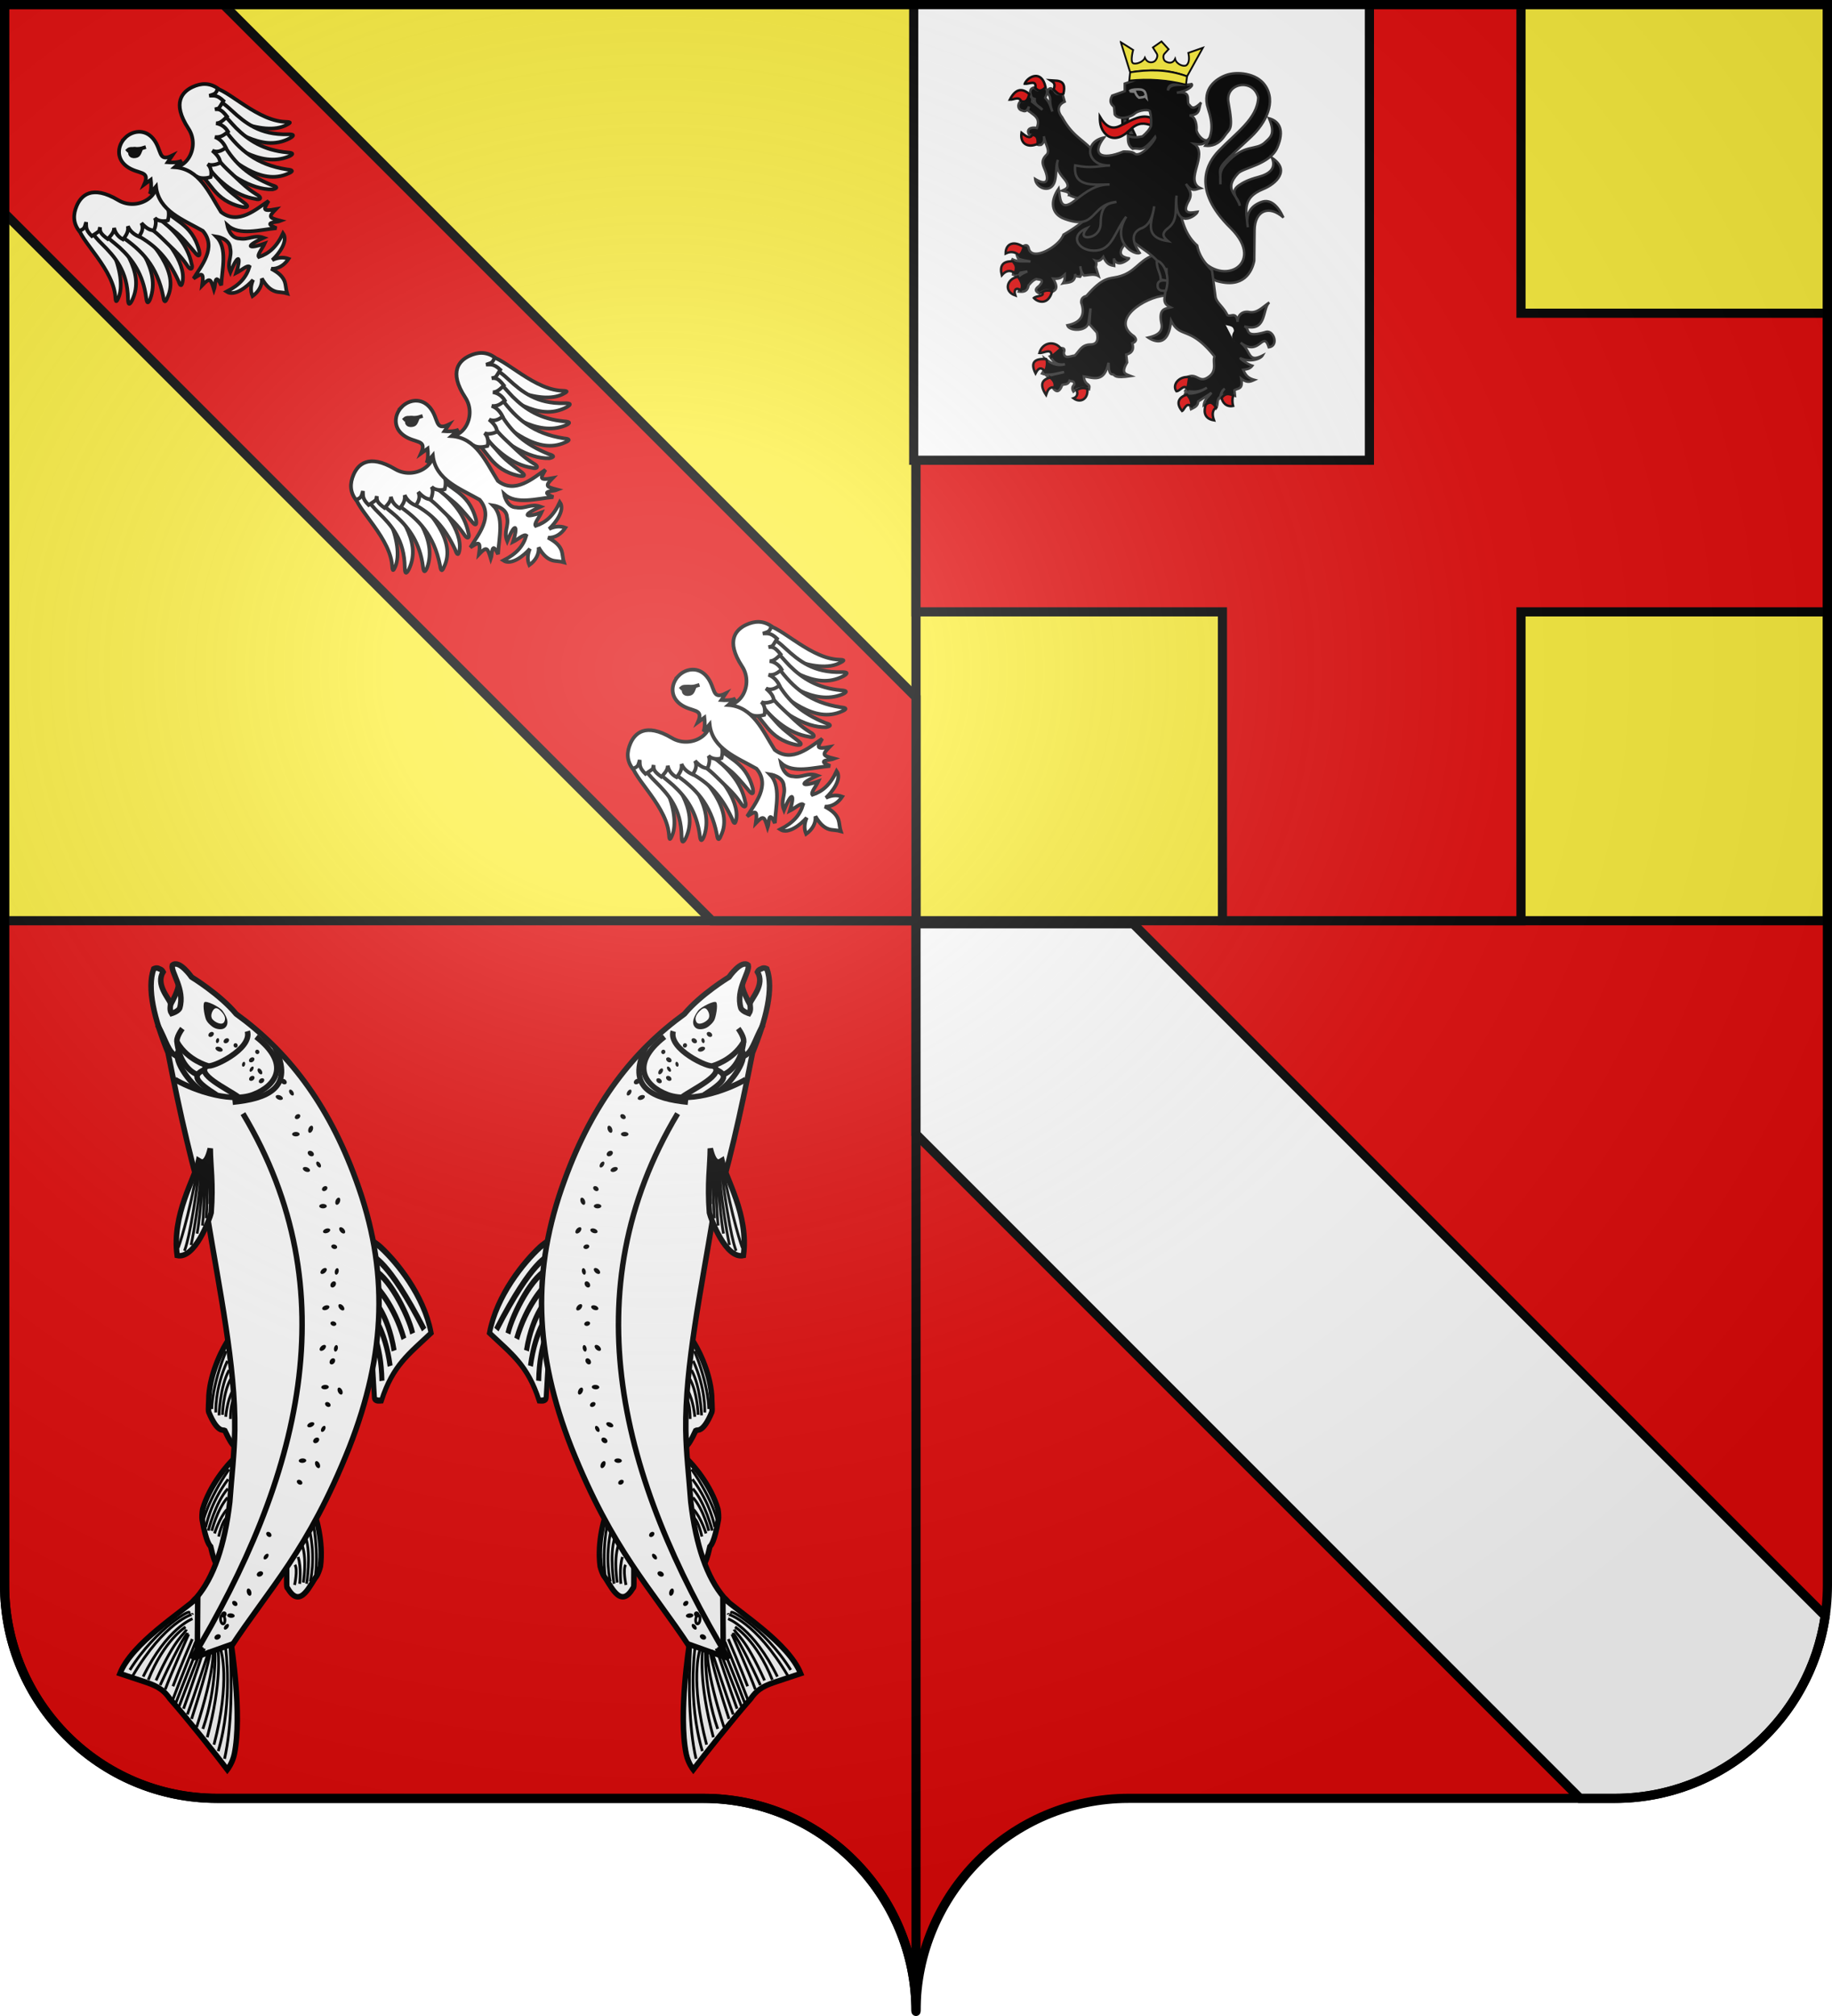
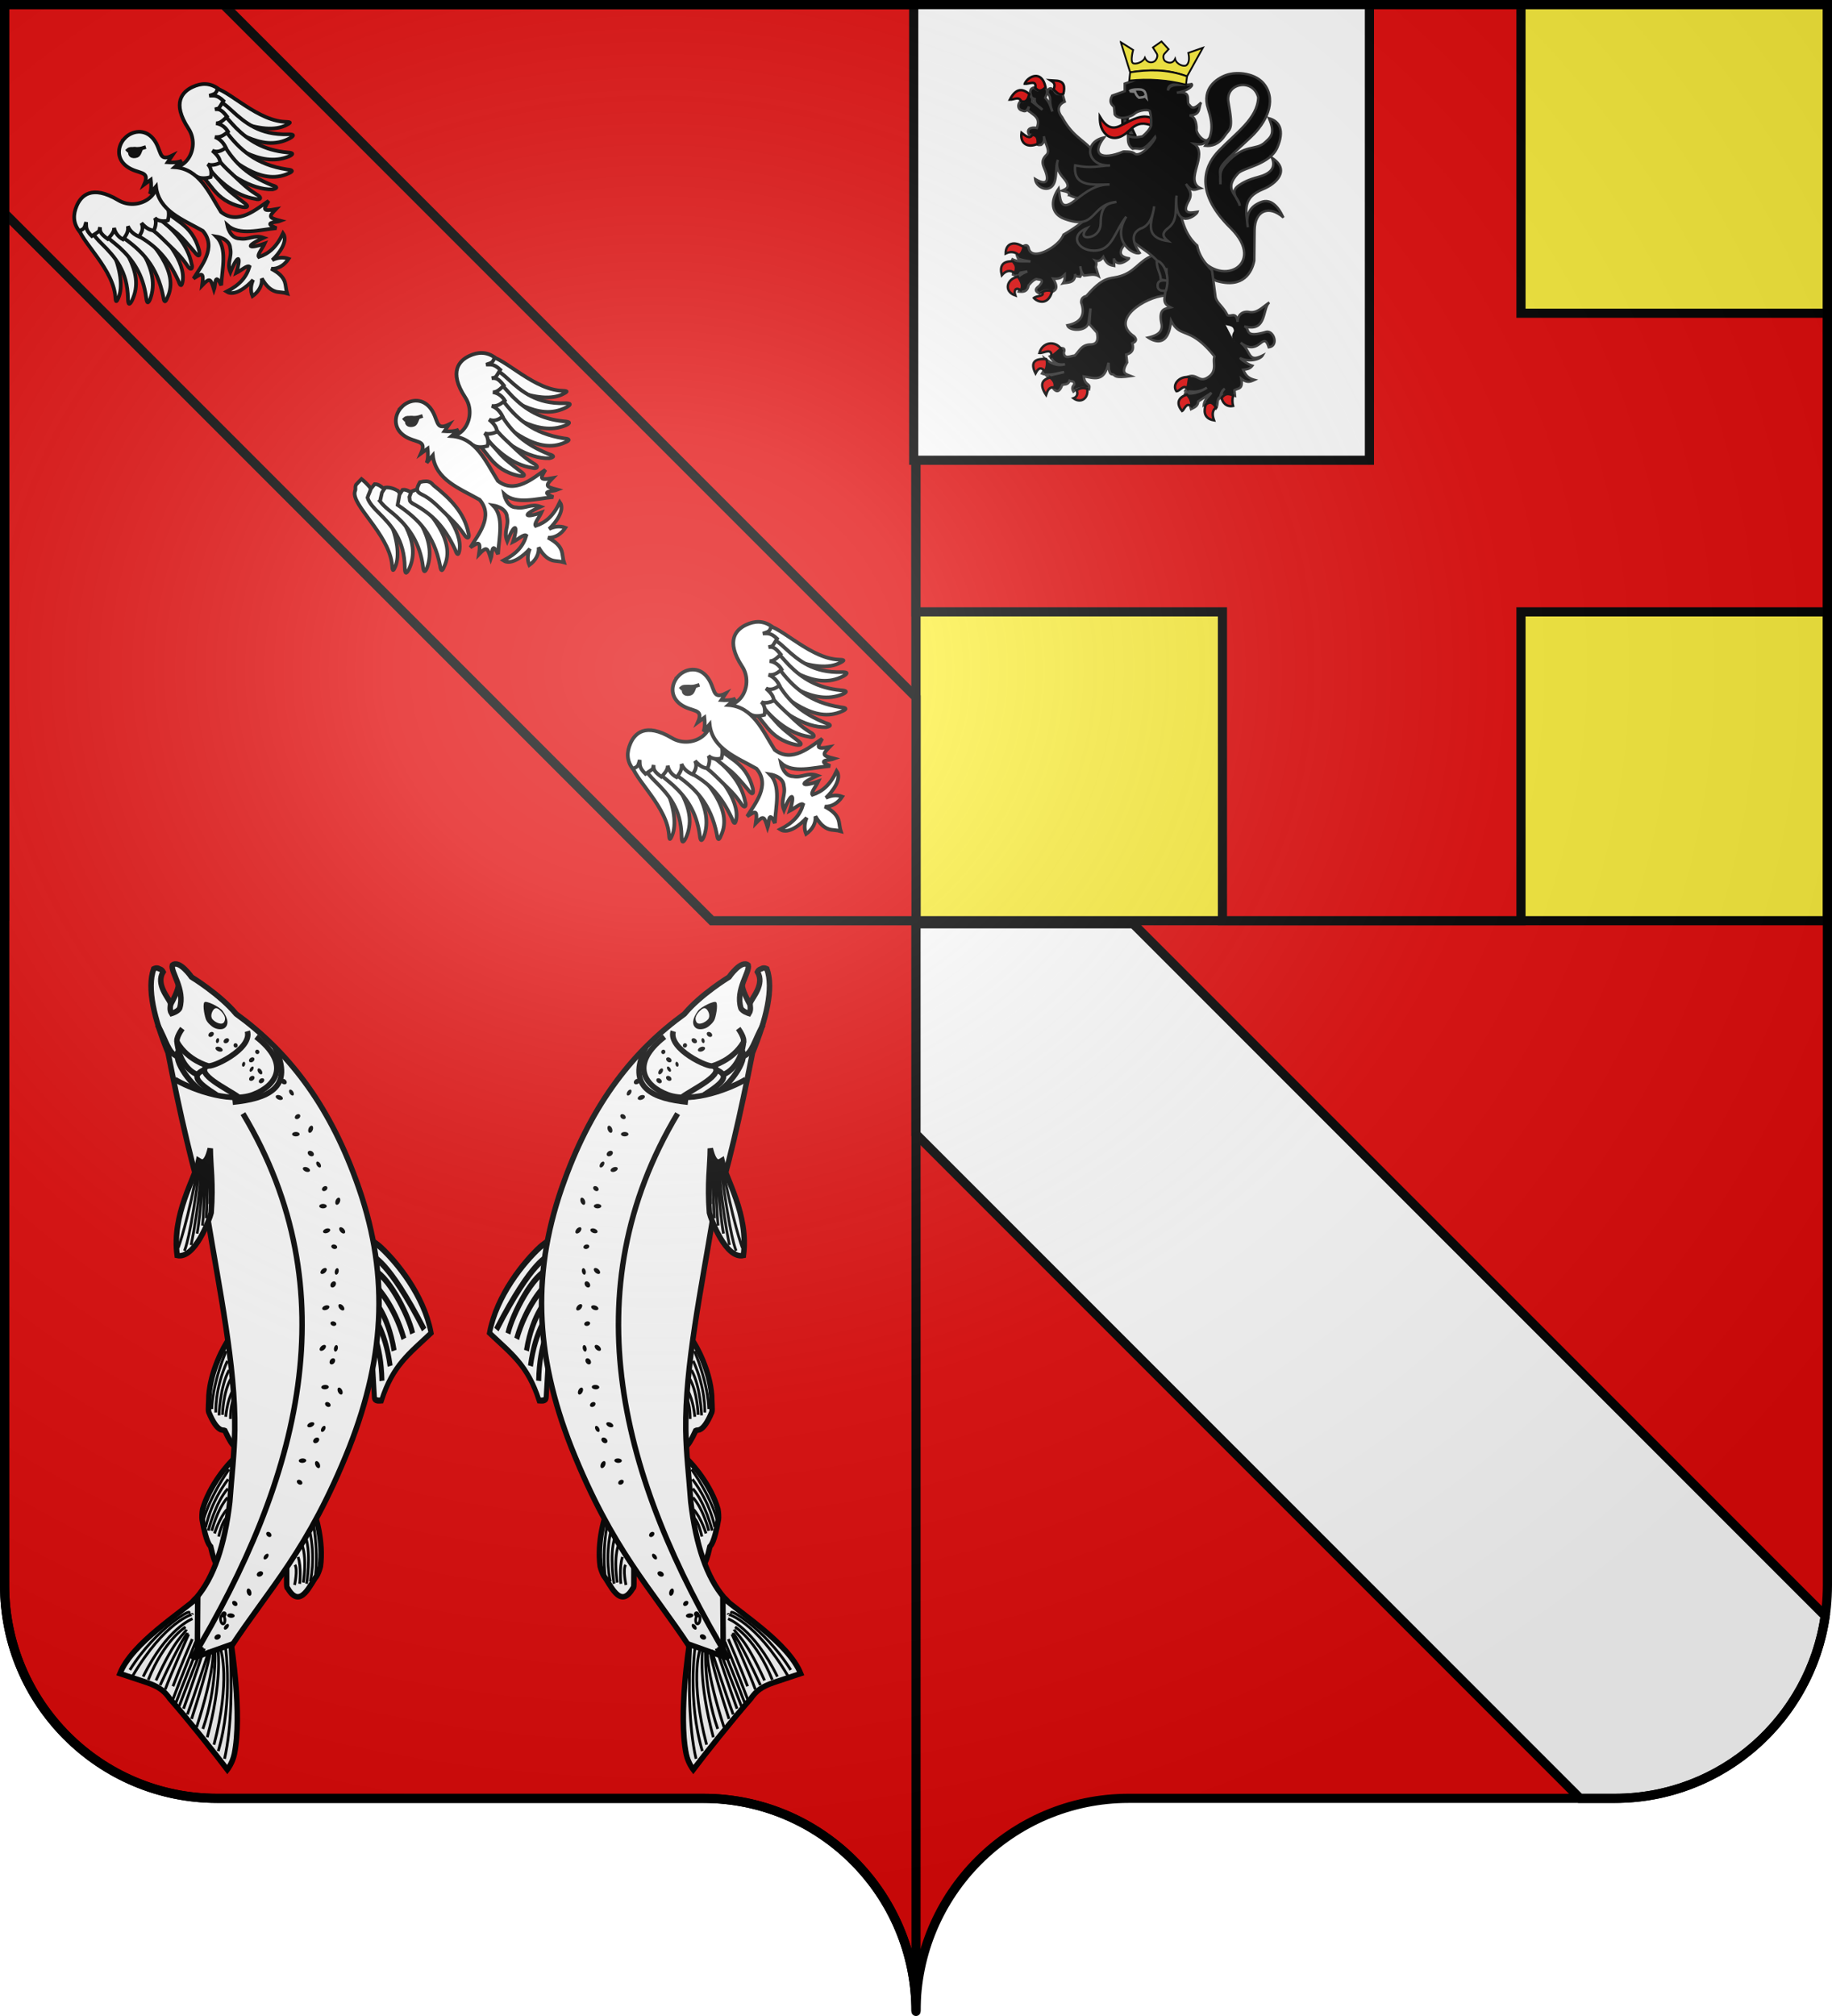
<svg xmlns="http://www.w3.org/2000/svg" xmlns:xlink="http://www.w3.org/1999/xlink" height="660" width="600" version="1.0">
  <defs>
    <linearGradient id="a">
      <stop style="stop-color:white;stop-opacity:.314" offset="0" />
      <stop offset=".19" style="stop-color:white;stop-opacity:.251" />
      <stop style="stop-color:#6b6b6b;stop-opacity:.125" offset=".6" />
      <stop style="stop-color:black;stop-opacity:.125" offset="1" />
    </linearGradient>
    <linearGradient id="b">
      <stop style="stop-color:white;stop-opacity:0" offset="0" />
      <stop style="stop-color:black;stop-opacity:.646" offset="1" />
    </linearGradient>
    <radialGradient xlink:href="#a" id="c" gradientUnits="userSpaceOnUse" gradientTransform="matrix(1.551 0 0 1.35 -227.894 -51.264)" cx="285.186" cy="200.448" fx="285.186" fy="200.448" r="300" />
  </defs>
  <path d="M598.5 1.5V519c0 38.504-31.21 69.75-69.656 69.75H369.656C331.21 588.75 300 619.996 300 658.5V1.5h298.5z" style="fill:#e20909;fill-opacity:1;stroke:none;stroke-width:1;stroke-miterlimit:4;stroke-dasharray:none;stroke-opacity:1" />
  <path style="fill:#e20909;fill-opacity:1;stroke:#000;stroke-width:3;stroke-miterlimit:4;stroke-dasharray:none;stroke-opacity:1" d="M1.5 1.5V519c0 38.504 31.21 69.75 69.656 69.75h159.188c38.447 0 69.656 31.246 69.656 69.75V1.5H1.5z" />
-   <path style="fill:#fcef3c;fill-opacity:1;stroke:#000;stroke-width:3;stroke-miterlimit:4;stroke-dasharray:none;stroke-opacity:1" d="M300 1.429v300h298.5v-300H300zM1.5 1.429v300H300v-300H1.5z" />
+   <path style="fill:#fcef3c;fill-opacity:1;stroke:#000;stroke-width:3;stroke-miterlimit:4;stroke-dasharray:none;stroke-opacity:1" d="M300 1.429v300h298.5v-300H300zM1.5 1.429v300v-300H1.5z" />
  <path style="fill:#e20909;fill-opacity:1;stroke:#000;stroke-width:3;stroke-miterlimit:4;stroke-dasharray:none;stroke-opacity:1" d="M1.5 1.438v68.374l231.656 231.625H300v-73.156L73.125 1.437H1.5Z" />
  <path style="fill:#fff;fill-opacity:1;stroke:#000;stroke-width:3;stroke-miterlimit:4;stroke-dasharray:none;stroke-opacity:1" d="M300 302.428v68.875L517.477 588.75h11.367c35.04 0 64.057-25.96 68.926-59.709L371.125 302.428H300z" />
  <path style="fill:#e20909;fill-opacity:1;stroke:#000;stroke-width:3;stroke-miterlimit:4;stroke-dasharray:none;stroke-opacity:1" d="M400.363 1.428V102.54H300v97.775h100.363v101.112h97.774V200.316H598.5v-97.775H498.137V1.428h-97.774z" />
  <path style="fill:#fff;fill-opacity:1;stroke:#000;stroke-width:3;stroke-miterlimit:4;stroke-dasharray:none;stroke-opacity:1" d="M299.25.679v150H448.5v-150H299.25z" />
  <g style="display:inline;opacity:1;stroke:#000;stroke-width:9.498;stroke-miterlimit:4;stroke-dasharray:none;stroke-opacity:1">
    <g style="stroke:#000;stroke-width:9.498;stroke-miterlimit:4;stroke-dasharray:none;stroke-opacity:1">
      <g style="stroke:#000;stroke-width:9.498;stroke-miterlimit:4;stroke-dasharray:none;stroke-opacity:1">
        <path d="M64.753 130.195c-30.57 18.186-18.842 136.546-66.38 198.156-6.59 8.94-20.31 20.336-1.886 13.52C57.22 319.605 106.65 185.46 99.882 119.85c-5.265.003-14.913-.358-20.226.01-8.797 3.445-6.105 6.89-14.903 10.337z" style="fill:#fff;fill-opacity:1;fill-rule:evenodd;stroke:#000;stroke-width:9.498;stroke-linecap:butt;stroke-linejoin:miter;stroke-miterlimit:4;stroke-dasharray:none;stroke-opacity:1" transform="matrix(.089 -.092 .091 .087 7.94 67.562)" />
        <path d="M76.119 164.731c-7.352 12.734-7.879 33.016-8.16 47.917-.903 48.047-4.61 97.353-55.148 148.135-11.749 11.889-9.785 15.11 3.797 10.938 81.06-27.275 79.942-129.285 105.83-186.346-1.95-12.183-.825-24.016-8.719-31.72-5.233.578-10.455.547-15.695 1.492-8.37 4.384-13.536 5.2-21.905 9.584z" style="fill:#fff;fill-opacity:1;fill-rule:evenodd;stroke:#000;stroke-width:9.498;stroke-linecap:butt;stroke-linejoin:miter;stroke-miterlimit:4;stroke-dasharray:none;stroke-opacity:1" transform="matrix(.089 -.092 .091 .087 7.94 67.562)" />
        <path d="M91.595 194.577c-3.159 22.158.525 39.568.894 57.793.944 46.488-7.925 92.412-45.346 140.23-10.372 12.47-8.206 15.42 4.579 10.259 73.843-32.845 81.052-136.337 90.795-193.627-2.896-11.618-8.027-22.702-16.299-29.494-5.012.992-10.062 1.396-15.05 2.744-7.728 4.934-11.845 7.16-19.573 12.095z" style="fill:#fff;fill-opacity:1;fill-rule:evenodd;stroke:#000;stroke-width:9.498;stroke-linecap:butt;stroke-linejoin:miter;stroke-miterlimit:4;stroke-dasharray:none;stroke-opacity:1" transform="matrix(.089 -.092 .091 .087 7.94 67.562)" />
        <path d="M115.9 234.22c10.976 65.466 8.65 122.453-36.955 188.818-9.779 12.397-7.597 15.214 4.715 9.868 72.87-23.87 73.06-132.436 81.096-188.436-3.111-11.232-3.871-21.89-12.092-28.29-4.852 1.091-9.757 1.612-14.578 3.05L115.9 234.22z" style="fill:#fff;fill-opacity:1;fill-rule:evenodd;stroke:#000;stroke-width:9.498;stroke-linecap:butt;stroke-linejoin:miter;stroke-miterlimit:4;stroke-dasharray:none;stroke-opacity:1" transform="matrix(.089 -.092 .091 .087 7.94 67.562)" />
        <path d="M145.385 260.455c15.012 55.57 13.138 101.07-10.532 162.66-7.305 13.998-4.638 16.36 6.467 8.821 41.415-28.883 53.113-118.47 47.607-172.4-3.97-15.127-9.324-17.62-23.427-23.653-4.565 1.974-9.288 3.397-13.757 5.705-5.492 7.963-8.916 6.526-6.358 18.867z" style="fill:#fff;fill-opacity:1;fill-rule:evenodd;stroke:#000;stroke-width:9.498;stroke-linecap:butt;stroke-linejoin:miter;stroke-miterlimit:4;stroke-dasharray:none;stroke-opacity:1" transform="matrix(.089 -.092 .091 .087 7.94 67.562)" />
        <path d="M177.878 259.733c8.602 25.74 6.6 52.31 6.524 81.046-.055 21.311.027 43.802-4.9 68.04-5.816 22.334 5.082 18.525 9.785 8.441 30.113-43.94 31.462-95.718 26.351-151-.329-7.855 4.722-17.086-18.13-31.568-17.735 4.665-24.927 9.1-19.63 25.041z" style="fill:#fff;fill-opacity:1;fill-rule:evenodd;stroke:#000;stroke-width:9.498;stroke-linecap:butt;stroke-linejoin:miter;stroke-miterlimit:4;stroke-dasharray:none;stroke-opacity:1" transform="matrix(.089 -.092 .091 .087 7.94 67.562)" />
        <path style="fill:#fff;fill-opacity:1;fill-rule:evenodd;stroke:#000;stroke-width:9.498;stroke-linecap:butt;stroke-linejoin:miter;stroke-miterlimit:4;stroke-dasharray:none;stroke-opacity:1" d="M207.92 258.691c10.728 21.195 9.548 42.77 12.286 70.283 2.11 21.206-.937 46.28-3.376 70.893-3.516 22.81 4.206 16.516 10.592 7.404 39.845-66.349 6.106-104.47 14.663-158.702-4.382-9.942-7.91-23.271-29.16-7.13l-5.004 17.252z" transform="matrix(.089 -.092 .091 .087 7.94 67.562)" />
        <path d="M289.72 190.31c-27.501 52.036-99.653 28.874-111.944-25.44-17.956-79.347-58.478-77.644-84.068-67.718-21.95 8.514-37.906 23.431-41.978 49.233 13.746 9.08 18.711 2.338 28.213-2.004-7.585 8.55-15.145 11.38-15.35 35.77 28.439 6.72 20.69 4.391 30.65-.634-8.172 7.533-11.045 11.614-7.985 35.522 21.116.374 27.312-3.604 31.928-8.231-8.225 11.838-8.984 25.516-5.752 37.466 16.706-1.374 25.44-4.8 33.175-14.758-4.877 11.515-5.19 24.305.254 39.495 13.844-1.978 24.484-6.584 29.48-19.737-.982 17.231.958 28.616 8.712 36.906 10.013-4.396 21.7-11.502 24.527-21.338-1.09 13.167 11.089 25.809 18.649 29.153 9.76-5.926 20.85-14.743 23.868-28.005 20.713-22.69 15.824-22.662 55.8-14.525-3.335-18.006-9.912-46.141-18.18-61.155z" style="fill:#fff;fill-opacity:1;fill-rule:evenodd;stroke:#000;stroke-width:9.498;stroke-linecap:butt;stroke-linejoin:miter;stroke-miterlimit:4;stroke-dasharray:none;stroke-opacity:1" transform="matrix(.089 -.092 .091 .087 7.94 67.562)" />
      </g>
      <g style="stroke:#000;stroke-width:9.498;stroke-miterlimit:4;stroke-dasharray:none;stroke-opacity:1">
        <path style="fill:#fff;fill-opacity:1;fill-rule:evenodd;stroke:#000;stroke-width:9.498;stroke-linecap:butt;stroke-linejoin:miter;stroke-miterlimit:4;stroke-dasharray:none;stroke-opacity:1" d="M64.753 130.195c-30.57 18.186-18.842 136.546-66.38 198.156-6.59 8.94-20.31 20.336-1.886 13.52C62.327 322.16 106.65 185.46 99.882 119.85c-5.265.003-14.913-.358-20.226.01-8.797 3.445-6.105 6.89-14.903 10.337z" transform="matrix(-.089 .092 .091 .087 62.548 11.409)" />
        <path style="fill:#fff;fill-opacity:1;fill-rule:evenodd;stroke:#000;stroke-width:9.498;stroke-linecap:butt;stroke-linejoin:miter;stroke-miterlimit:4;stroke-dasharray:none;stroke-opacity:1" d="M76.119 164.731c-7.352 12.734-7.879 33.016-8.16 47.917-.903 48.047-4.61 97.353-55.148 148.135-11.749 11.889-9.785 15.11 3.797 10.938 81.06-27.275 79.942-129.285 105.83-186.346-1.95-12.183-.825-24.016-8.719-31.72-5.233.578-10.455.547-15.695 1.492-8.37 4.384-13.536 5.2-21.905 9.584z" transform="matrix(-.089 .092 .091 .087 62.548 11.409)" />
        <path style="fill:#fff;fill-opacity:1;fill-rule:evenodd;stroke:#000;stroke-width:9.498;stroke-linecap:butt;stroke-linejoin:miter;stroke-miterlimit:4;stroke-dasharray:none;stroke-opacity:1" d="M91.595 194.577c-3.159 22.158.525 39.568.894 57.793.944 46.488-7.925 92.412-45.346 140.23-10.372 12.47-8.206 15.42 4.579 10.259 73.843-32.845 81.052-136.337 90.795-193.627-2.896-11.618-8.027-22.702-16.299-29.494-5.012.992-10.062 1.396-15.05 2.744-7.728 4.934-11.845 7.16-19.573 12.095z" transform="matrix(-.089 .092 .091 .087 62.548 11.409)" />
        <path style="fill:#fff;fill-opacity:1;fill-rule:evenodd;stroke:#000;stroke-width:9.498;stroke-linecap:butt;stroke-linejoin:miter;stroke-miterlimit:4;stroke-dasharray:none;stroke-opacity:1" d="M115.9 234.22c10.976 65.466 8.65 122.453-36.955 188.818-9.779 12.397-7.597 15.214 4.715 9.868 74.147-28.977 73.06-132.436 81.096-188.436-3.111-11.232-3.871-21.89-12.092-28.29-4.852 1.091-9.757 1.612-14.578 3.05L115.9 234.22z" transform="matrix(-.089 .092 .091 .087 62.548 11.409)" />
        <path style="fill:#fff;fill-opacity:1;fill-rule:evenodd;stroke:#000;stroke-width:9.498;stroke-linecap:butt;stroke-linejoin:miter;stroke-miterlimit:4;stroke-dasharray:none;stroke-opacity:1" d="M145.385 260.455c15.012 55.57 13.138 101.07-10.532 162.66-7.305 13.998-4.638 16.36 6.467 8.821 38.862-37.819 53.113-118.47 47.607-172.4-3.97-15.127-9.324-17.62-23.427-23.653-4.565 1.974-9.288 3.397-13.757 5.705-5.492 7.963-8.916 6.526-6.358 18.867z" transform="matrix(-.089 .092 .091 .087 62.548 11.409)" />
        <path style="fill:#fff;fill-opacity:1;fill-rule:evenodd;stroke:#000;stroke-width:9.498;stroke-linecap:butt;stroke-linejoin:miter;stroke-miterlimit:4;stroke-dasharray:none;stroke-opacity:1" d="M177.878 259.733c8.602 25.74 6.6 52.31 6.524 81.046-.055 21.311.027 43.802-4.9 68.04-5.816 22.334 5.082 18.525 9.785 8.441 30.113-43.94 31.462-95.718 26.351-151-.329-7.855 4.722-17.086-18.13-31.568-17.735 4.665-24.927 9.1-19.63 25.041z" transform="matrix(-.089 .092 .091 .087 62.548 11.409)" />
        <path d="M207.92 258.691c10.728 21.195 9.548 42.77 12.286 70.283 2.11 21.206-.937 46.28-3.376 70.893-3.516 22.81 4.206 16.516 10.592 7.404 39.845-66.349 6.106-104.47 14.663-158.702-4.382-9.942-7.91-23.271-29.16-7.13l-5.004 17.252z" style="fill:#fff;fill-opacity:1;fill-rule:evenodd;stroke:#000;stroke-width:9.498;stroke-linecap:butt;stroke-linejoin:miter;stroke-miterlimit:4;stroke-dasharray:none;stroke-opacity:1" transform="matrix(-.089 .092 .091 .087 62.548 11.409)" />
        <path style="fill:#fff;fill-opacity:1;fill-rule:evenodd;stroke:#000;stroke-width:9.498;stroke-linecap:butt;stroke-linejoin:miter;stroke-miterlimit:4;stroke-dasharray:none;stroke-opacity:1" d="M289.72 190.31c-27.501 52.036-99.653 28.874-111.944-25.44-17.956-79.347-58.478-77.644-84.068-67.718-21.95 8.514-37.906 23.431-41.978 49.233 13.746 9.08 18.711 2.338 28.213-2.004-7.585 8.55-15.145 11.38-15.35 35.77 28.439 6.72 20.69 4.391 30.65-.634-8.172 7.533-11.045 11.614-7.985 35.522 21.116.374 27.312-3.604 31.928-8.231-8.225 11.838-8.984 25.516-5.752 37.466 16.706-1.374 25.44-4.8 33.175-14.758-4.877 11.515-5.19 24.305.254 39.495 13.844-1.978 24.484-6.584 29.48-19.737-.982 17.231.958 28.616 8.712 36.906 10.013-4.396 21.7-11.502 24.527-21.338-1.09 13.167 11.089 25.809 18.649 29.153 9.76-5.926 20.85-14.743 23.868-28.005 20.713-22.69 15.824-22.662 55.8-14.525-3.335-18.006-9.912-46.141-18.18-61.155z" transform="matrix(-.089 .092 .091 .087 62.548 11.409)" />
      </g>
    </g>
    <g style="stroke:#000;stroke-width:9.498;stroke-miterlimit:4;stroke-dasharray:none;stroke-opacity:1">
      <path style="fill:#fff;fill-opacity:1;fill-rule:evenodd;stroke:#000;stroke-width:9.498;stroke-linecap:butt;stroke-linejoin:miter;stroke-miterlimit:4;stroke-dasharray:none;stroke-opacity:1" d="M304.03 64.69c26.104-.01 53.185 19.428 48.938 54.496-4.465 36.875-36.088 51.276 2.806 65.599l-20.72 3.626c5.56 6.945 16.07 18.823 27.865 23.844l-24.632-1.868c40.727 49.296 13.529 110.227-.688 167.786 5.372 57.132 68.87 60.602 104.453 68.795-20.937 5.81-33.977 5.619-2.47 28.577-28.068-.167-28.04 2.749-12.862 30.245-10.148-4.506-35.655-33.532-20.99 5.303-32.31-28.564-80.404-55.222-81.538-97.66 0 0-20.23 28.835-2.887 47.385 13.348 20.356 33.141 19.016 44.023 43.708-54.599-21.835-44.79-5.572-9.025 12.254-13.352 4.9-34.188 5.68-34.998 13.357 23.804 12.767 49.71 15.268 86.578 2.33-4.445 24.377-45.4 29.58-68.553 28.33 13.178 5.146 24.983 13.6 31.134 28.33-18.994 3.607-37.477-.777-49.159-14.594 6.281 21.836 5.85 36.87-.232 49.207-3.679 7.461-11.611 14.928-17.043 25.24-5.432-10.312-13.364-17.779-17.043-25.24-6.083-12.337-6.514-27.371-.233-49.207-11.68 13.817-30.164 18.2-49.158 14.594 6.15-14.73 17.956-23.184 31.133-28.33-23.153 1.25-64.107-3.953-68.553-28.33 36.87 12.938 62.775 10.437 86.578-2.33-.81-7.677-21.646-8.457-34.998-13.357 35.766-17.826 45.574-34.09-9.024-12.254 10.881-24.692 30.675-23.352 44.022-43.708 17.344-18.55-2.887-47.386-2.887-47.386-1.133 42.439-49.227 69.097-81.537 97.66 14.664-38.834-10.842-9.808-20.99-5.302 15.178-27.496 15.205-30.412-12.862-30.245 31.507-22.958 18.467-22.768-2.47-28.577 35.582-8.193 99.081-11.663 104.453-68.795-14.217-57.56-41.416-118.49-.688-167.786l-24.632 1.868c11.795-5.02 22.305-16.899 27.864-23.844l-20.72-3.626c38.894-14.323 7.272-28.724 2.807-65.599-4.247-35.068 22.834-54.505 48.938-54.495z" transform="matrix(.089 -.092 .091 .087 7.94 67.562)" />
      <g style="stroke:#000;stroke-width:9.498;stroke-miterlimit:4;stroke-dasharray:none;stroke-opacity:1">
        <path style="fill:#fff;fill-opacity:1;fill-rule:evenodd;stroke:#000;stroke-width:9.498;stroke-linecap:butt;stroke-linejoin:miter;stroke-miterlimit:4;stroke-dasharray:none;stroke-opacity:1" d="M282.637 91.79c5.483.586 7.78-.601 12.433 3.717 8.4 9.206 14.09 15.79 20.014 19.19 3.74 2.145 6.608 3.708 9.515 5.424-1.216-.66-6.902-4.09-9.644-5.37-4.764-.656-15.59 8.01-22.359 4.48-10.9-5.688-14.837-17.385 2.152-23.572-.197-1.455-5.154-3.743-12.111-3.869z" transform="matrix(.089 -.092 .091 .087 7.94 67.562)" />
        <path style="fill:#000;fill-opacity:1;fill-rule:evenodd;stroke:#000;stroke-width:9.498;stroke-linecap:round;stroke-linejoin:round;stroke-miterlimit:4;stroke-dasharray:none;stroke-dashoffset:0;stroke-opacity:1" d="M293.657 113.087c-3.766-1.501-5.433-5.401-3.72-8.705 1.711-3.303 6.728-5.76 9.923-3.264 3.057 2.388 5.388 5.458 3.721 8.705-1.658 3.23-5.925 4.705-9.66 3.364" transform="matrix(.089 -.092 .091 .087 7.94 67.562)" />
      </g>
    </g>
  </g>
  <g style="display:inline;opacity:1;stroke:#000;stroke-width:9.498;stroke-miterlimit:4;stroke-dasharray:none;stroke-opacity:1">
    <g style="stroke:#000;stroke-width:9.498;stroke-miterlimit:4;stroke-dasharray:none;stroke-opacity:1">
      <g style="stroke:#000;stroke-width:9.498;stroke-miterlimit:4;stroke-dasharray:none;stroke-opacity:1">
        <path d="M64.753 130.195c-30.57 18.186-18.842 136.546-66.38 198.156-6.59 8.94-20.31 20.336-1.886 13.52C57.22 319.605 106.65 185.46 99.882 119.85c-5.265.003-14.913-.358-20.226.01-8.797 3.445-6.105 6.89-14.903 10.337z" style="fill:#fff;fill-opacity:1;fill-rule:evenodd;stroke:#000;stroke-width:9.498;stroke-linecap:butt;stroke-linejoin:miter;stroke-miterlimit:4;stroke-dasharray:none;stroke-opacity:1" transform="matrix(.089 -.092 .091 .087 98.598 155.596)" />
        <path d="M76.119 164.731c-7.352 12.734-7.879 33.016-8.16 47.917-.903 48.047-4.61 97.353-55.148 148.135-11.749 11.889-9.785 15.11 3.797 10.938 81.06-27.275 79.942-129.285 105.83-186.346-1.95-12.183-.825-24.016-8.719-31.72-5.233.578-10.455.547-15.695 1.492-8.37 4.384-13.536 5.2-21.905 9.584z" style="fill:#fff;fill-opacity:1;fill-rule:evenodd;stroke:#000;stroke-width:9.498;stroke-linecap:butt;stroke-linejoin:miter;stroke-miterlimit:4;stroke-dasharray:none;stroke-opacity:1" transform="matrix(.089 -.092 .091 .087 98.598 155.596)" />
        <path d="M91.595 194.577c-3.159 22.158.525 39.568.894 57.793.944 46.488-7.925 92.412-45.346 140.23-10.372 12.47-8.206 15.42 4.579 10.259 73.843-32.845 81.052-136.337 90.795-193.627-2.896-11.618-8.027-22.702-16.299-29.494-5.012.992-10.062 1.396-15.05 2.744-7.728 4.934-11.845 7.16-19.573 12.095z" style="fill:#fff;fill-opacity:1;fill-rule:evenodd;stroke:#000;stroke-width:9.498;stroke-linecap:butt;stroke-linejoin:miter;stroke-miterlimit:4;stroke-dasharray:none;stroke-opacity:1" transform="matrix(.089 -.092 .091 .087 98.598 155.596)" />
        <path d="M115.9 234.22c10.976 65.466 8.65 122.453-36.955 188.818-9.779 12.397-7.597 15.214 4.715 9.868 72.87-23.87 73.06-132.436 81.096-188.436-3.111-11.232-3.871-21.89-12.092-28.29-4.852 1.091-9.757 1.612-14.578 3.05L115.9 234.22z" style="fill:#fff;fill-opacity:1;fill-rule:evenodd;stroke:#000;stroke-width:9.498;stroke-linecap:butt;stroke-linejoin:miter;stroke-miterlimit:4;stroke-dasharray:none;stroke-opacity:1" transform="matrix(.089 -.092 .091 .087 98.598 155.596)" />
        <path d="M145.385 260.455c15.012 55.57 13.138 101.07-10.532 162.66-7.305 13.998-4.638 16.36 6.467 8.821 41.415-28.883 53.113-118.47 47.607-172.4-3.97-15.127-9.324-17.62-23.427-23.653-4.565 1.974-9.288 3.397-13.757 5.705-5.492 7.963-8.916 6.526-6.358 18.867z" style="fill:#fff;fill-opacity:1;fill-rule:evenodd;stroke:#000;stroke-width:9.498;stroke-linecap:butt;stroke-linejoin:miter;stroke-miterlimit:4;stroke-dasharray:none;stroke-opacity:1" transform="matrix(.089 -.092 .091 .087 98.598 155.596)" />
        <path d="M177.878 259.733c8.602 25.74 6.6 52.31 6.524 81.046-.055 21.311.027 43.802-4.9 68.04-5.816 22.334 5.082 18.525 9.785 8.441 30.113-43.94 31.462-95.718 26.351-151-.329-7.855 4.722-17.086-18.13-31.568-17.735 4.665-24.927 9.1-19.63 25.041z" style="fill:#fff;fill-opacity:1;fill-rule:evenodd;stroke:#000;stroke-width:9.498;stroke-linecap:butt;stroke-linejoin:miter;stroke-miterlimit:4;stroke-dasharray:none;stroke-opacity:1" transform="matrix(.089 -.092 .091 .087 98.598 155.596)" />
-         <path style="fill:#fff;fill-opacity:1;fill-rule:evenodd;stroke:#000;stroke-width:9.498;stroke-linecap:butt;stroke-linejoin:miter;stroke-miterlimit:4;stroke-dasharray:none;stroke-opacity:1" d="M207.92 258.691c10.728 21.195 9.548 42.77 12.286 70.283 2.11 21.206-.937 46.28-3.376 70.893-3.516 22.81 4.206 16.516 10.592 7.404 39.845-66.349 6.106-104.47 14.663-158.702-4.382-9.942-7.91-23.271-29.16-7.13l-5.004 17.252z" transform="matrix(.089 -.092 .091 .087 98.598 155.596)" />
-         <path d="M289.72 190.31c-27.501 52.036-99.653 28.874-111.944-25.44-17.956-79.347-58.478-77.644-84.068-67.718-21.95 8.514-37.906 23.431-41.978 49.233 13.746 9.08 18.711 2.338 28.213-2.004-7.585 8.55-15.145 11.38-15.35 35.77 28.439 6.72 20.69 4.391 30.65-.634-8.172 7.533-11.045 11.614-7.985 35.522 21.116.374 27.312-3.604 31.928-8.231-8.225 11.838-8.984 25.516-5.752 37.466 16.706-1.374 25.44-4.8 33.175-14.758-4.877 11.515-5.19 24.305.254 39.495 13.844-1.978 24.484-6.584 29.48-19.737-.982 17.231.958 28.616 8.712 36.906 10.013-4.396 21.7-11.502 24.527-21.338-1.09 13.167 11.089 25.809 18.649 29.153 9.76-5.926 20.85-14.743 23.868-28.005 20.713-22.69 15.824-22.662 55.8-14.525-3.335-18.006-9.912-46.141-18.18-61.155z" style="fill:#fff;fill-opacity:1;fill-rule:evenodd;stroke:#000;stroke-width:9.498;stroke-linecap:butt;stroke-linejoin:miter;stroke-miterlimit:4;stroke-dasharray:none;stroke-opacity:1" transform="matrix(.089 -.092 .091 .087 98.598 155.596)" />
      </g>
      <g style="stroke:#000;stroke-width:9.498;stroke-miterlimit:4;stroke-dasharray:none;stroke-opacity:1">
        <path style="fill:#fff;fill-opacity:1;fill-rule:evenodd;stroke:#000;stroke-width:9.498;stroke-linecap:butt;stroke-linejoin:miter;stroke-miterlimit:4;stroke-dasharray:none;stroke-opacity:1" d="M64.753 130.195c-30.57 18.186-18.842 136.546-66.38 198.156-6.59 8.94-20.31 20.336-1.886 13.52C62.327 322.16 106.65 185.46 99.882 119.85c-5.265.003-14.913-.358-20.226.01-8.797 3.445-6.105 6.89-14.903 10.337z" transform="matrix(-.089 .092 .091 .087 153.207 99.443)" />
        <path style="fill:#fff;fill-opacity:1;fill-rule:evenodd;stroke:#000;stroke-width:9.498;stroke-linecap:butt;stroke-linejoin:miter;stroke-miterlimit:4;stroke-dasharray:none;stroke-opacity:1" d="M76.119 164.731c-7.352 12.734-7.879 33.016-8.16 47.917-.903 48.047-4.61 97.353-55.148 148.135-11.749 11.889-9.785 15.11 3.797 10.938 81.06-27.275 79.942-129.285 105.83-186.346-1.95-12.183-.825-24.016-8.719-31.72-5.233.578-10.455.547-15.695 1.492-8.37 4.384-13.536 5.2-21.905 9.584z" transform="matrix(-.089 .092 .091 .087 153.207 99.443)" />
        <path style="fill:#fff;fill-opacity:1;fill-rule:evenodd;stroke:#000;stroke-width:9.498;stroke-linecap:butt;stroke-linejoin:miter;stroke-miterlimit:4;stroke-dasharray:none;stroke-opacity:1" d="M91.595 194.577c-3.159 22.158.525 39.568.894 57.793.944 46.488-7.925 92.412-45.346 140.23-10.372 12.47-8.206 15.42 4.579 10.259 73.843-32.845 81.052-136.337 90.795-193.627-2.896-11.618-8.027-22.702-16.299-29.494-5.012.992-10.062 1.396-15.05 2.744-7.728 4.934-11.845 7.16-19.573 12.095z" transform="matrix(-.089 .092 .091 .087 153.207 99.443)" />
        <path style="fill:#fff;fill-opacity:1;fill-rule:evenodd;stroke:#000;stroke-width:9.498;stroke-linecap:butt;stroke-linejoin:miter;stroke-miterlimit:4;stroke-dasharray:none;stroke-opacity:1" d="M115.9 234.22c10.976 65.466 8.65 122.453-36.955 188.818-9.779 12.397-7.597 15.214 4.715 9.868 74.147-28.977 73.06-132.436 81.096-188.436-3.111-11.232-3.871-21.89-12.092-28.29-4.852 1.091-9.757 1.612-14.578 3.05L115.9 234.22z" transform="matrix(-.089 .092 .091 .087 153.207 99.443)" />
        <path style="fill:#fff;fill-opacity:1;fill-rule:evenodd;stroke:#000;stroke-width:9.498;stroke-linecap:butt;stroke-linejoin:miter;stroke-miterlimit:4;stroke-dasharray:none;stroke-opacity:1" d="M145.385 260.455c15.012 55.57 13.138 101.07-10.532 162.66-7.305 13.998-4.638 16.36 6.467 8.821 38.862-37.819 53.113-118.47 47.607-172.4-3.97-15.127-9.324-17.62-23.427-23.653-4.565 1.974-9.288 3.397-13.757 5.705-5.492 7.963-8.916 6.526-6.358 18.867z" transform="matrix(-.089 .092 .091 .087 153.207 99.443)" />
        <path style="fill:#fff;fill-opacity:1;fill-rule:evenodd;stroke:#000;stroke-width:9.498;stroke-linecap:butt;stroke-linejoin:miter;stroke-miterlimit:4;stroke-dasharray:none;stroke-opacity:1" d="M177.878 259.733c8.602 25.74 6.6 52.31 6.524 81.046-.055 21.311.027 43.802-4.9 68.04-5.816 22.334 5.082 18.525 9.785 8.441 30.113-43.94 31.462-95.718 26.351-151-.329-7.855 4.722-17.086-18.13-31.568-17.735 4.665-24.927 9.1-19.63 25.041z" transform="matrix(-.089 .092 .091 .087 153.207 99.443)" />
        <path d="M207.92 258.691c10.728 21.195 9.548 42.77 12.286 70.283 2.11 21.206-.937 46.28-3.376 70.893-3.516 22.81 4.206 16.516 10.592 7.404 39.845-66.349 6.106-104.47 14.663-158.702-4.382-9.942-7.91-23.271-29.16-7.13l-5.004 17.252z" style="fill:#fff;fill-opacity:1;fill-rule:evenodd;stroke:#000;stroke-width:9.498;stroke-linecap:butt;stroke-linejoin:miter;stroke-miterlimit:4;stroke-dasharray:none;stroke-opacity:1" transform="matrix(-.089 .092 .091 .087 153.207 99.443)" />
        <path style="fill:#fff;fill-opacity:1;fill-rule:evenodd;stroke:#000;stroke-width:9.498;stroke-linecap:butt;stroke-linejoin:miter;stroke-miterlimit:4;stroke-dasharray:none;stroke-opacity:1" d="M289.72 190.31c-27.501 52.036-99.653 28.874-111.944-25.44-17.956-79.347-58.478-77.644-84.068-67.718-21.95 8.514-37.906 23.431-41.978 49.233 13.746 9.08 18.711 2.338 28.213-2.004-7.585 8.55-15.145 11.38-15.35 35.77 28.439 6.72 20.69 4.391 30.65-.634-8.172 7.533-11.045 11.614-7.985 35.522 21.116.374 27.312-3.604 31.928-8.231-8.225 11.838-8.984 25.516-5.752 37.466 16.706-1.374 25.44-4.8 33.175-14.758-4.877 11.515-5.19 24.305.254 39.495 13.844-1.978 24.484-6.584 29.48-19.737-.982 17.231.958 28.616 8.712 36.906 10.013-4.396 21.7-11.502 24.527-21.338-1.09 13.167 11.089 25.809 18.649 29.153 9.76-5.926 20.85-14.743 23.868-28.005 20.713-22.69 15.824-22.662 55.8-14.525-3.335-18.006-9.912-46.141-18.18-61.155z" transform="matrix(-.089 .092 .091 .087 153.207 99.443)" />
      </g>
    </g>
    <g style="stroke:#000;stroke-width:9.498;stroke-miterlimit:4;stroke-dasharray:none;stroke-opacity:1">
      <path style="fill:#fff;fill-opacity:1;fill-rule:evenodd;stroke:#000;stroke-width:9.498;stroke-linecap:butt;stroke-linejoin:miter;stroke-miterlimit:4;stroke-dasharray:none;stroke-opacity:1" d="M304.03 64.69c26.104-.01 53.185 19.428 48.938 54.496-4.465 36.875-36.088 51.276 2.806 65.599l-20.72 3.626c5.56 6.945 16.07 18.823 27.865 23.844l-24.632-1.868c40.727 49.296 13.529 110.227-.688 167.786 5.372 57.132 68.87 60.602 104.453 68.795-20.937 5.81-33.977 5.619-2.47 28.577-28.068-.167-28.04 2.749-12.862 30.245-10.148-4.506-35.655-33.532-20.99 5.303-32.31-28.564-80.404-55.222-81.538-97.66 0 0-20.23 28.835-2.887 47.385 13.348 20.356 33.141 19.016 44.023 43.708-54.599-21.835-44.79-5.572-9.025 12.254-13.352 4.9-34.188 5.68-34.998 13.357 23.804 12.767 49.71 15.268 86.578 2.33-4.445 24.377-45.4 29.58-68.553 28.33 13.178 5.146 24.983 13.6 31.134 28.33-18.994 3.607-37.477-.777-49.159-14.594 6.281 21.836 5.85 36.87-.232 49.207-3.679 7.461-11.611 14.928-17.043 25.24-5.432-10.312-13.364-17.779-17.043-25.24-6.083-12.337-6.514-27.371-.233-49.207-11.68 13.817-30.164 18.2-49.158 14.594 6.15-14.73 17.956-23.184 31.133-28.33-23.153 1.25-64.107-3.953-68.553-28.33 36.87 12.938 62.775 10.437 86.578-2.33-.81-7.677-21.646-8.457-34.998-13.357 35.766-17.826 45.574-34.09-9.024-12.254 10.881-24.692 30.675-23.352 44.022-43.708 17.344-18.55-2.887-47.386-2.887-47.386-1.133 42.439-49.227 69.097-81.537 97.66 14.664-38.834-10.842-9.808-20.99-5.302 15.178-27.496 15.205-30.412-12.862-30.245 31.507-22.958 18.467-22.768-2.47-28.577 35.582-8.193 99.081-11.663 104.453-68.795-14.217-57.56-41.416-118.49-.688-167.786l-24.632 1.868c11.795-5.02 22.305-16.899 27.864-23.844l-20.72-3.626c38.894-14.323 7.272-28.724 2.807-65.599-4.247-35.068 22.834-54.505 48.938-54.495z" transform="matrix(.089 -.092 .091 .087 98.598 155.596)" />
      <g style="stroke:#000;stroke-width:9.498;stroke-miterlimit:4;stroke-dasharray:none;stroke-opacity:1">
        <path style="fill:#fff;fill-opacity:1;fill-rule:evenodd;stroke:#000;stroke-width:9.498;stroke-linecap:butt;stroke-linejoin:miter;stroke-miterlimit:4;stroke-dasharray:none;stroke-opacity:1" d="M282.637 91.79c5.483.586 7.78-.601 12.433 3.717 8.4 9.206 14.09 15.79 20.014 19.19 3.74 2.145 6.608 3.708 9.515 5.424-1.216-.66-6.902-4.09-9.644-5.37-4.764-.656-15.59 8.01-22.359 4.48-10.9-5.688-14.837-17.385 2.152-23.572-.197-1.455-5.154-3.743-12.111-3.869z" transform="matrix(.089 -.092 .091 .087 98.598 155.596)" />
        <path style="fill:#000;fill-opacity:1;fill-rule:evenodd;stroke:#000;stroke-width:9.498;stroke-linecap:round;stroke-linejoin:round;stroke-miterlimit:4;stroke-dasharray:none;stroke-dashoffset:0;stroke-opacity:1" d="M293.657 113.087c-3.766-1.501-5.433-5.401-3.72-8.705 1.711-3.303 6.728-5.76 9.923-3.264 3.057 2.388 5.388 5.458 3.721 8.705-1.658 3.23-5.925 4.705-9.66 3.364" transform="matrix(.089 -.092 .091 .087 98.598 155.596)" />
      </g>
    </g>
  </g>
  <g style="display:inline;opacity:1;stroke:#000;stroke-width:9.498;stroke-miterlimit:4;stroke-dasharray:none;stroke-opacity:1">
    <g style="stroke:#000;stroke-width:9.498;stroke-miterlimit:4;stroke-dasharray:none;stroke-opacity:1">
      <g style="stroke:#000;stroke-width:9.498;stroke-miterlimit:4;stroke-dasharray:none;stroke-opacity:1">
        <path d="M64.753 130.195c-30.57 18.186-18.842 136.546-66.38 198.156-6.59 8.94-20.31 20.336-1.886 13.52C57.22 319.605 106.65 185.46 99.882 119.85c-5.265.003-14.913-.358-20.226.01-8.797 3.445-6.105 6.89-14.903 10.337z" style="fill:#fff;fill-opacity:1;fill-rule:evenodd;stroke:#000;stroke-width:9.498;stroke-linecap:butt;stroke-linejoin:miter;stroke-miterlimit:4;stroke-dasharray:none;stroke-opacity:1" transform="matrix(.089 -.092 .091 .087 189.257 243.63)" />
        <path d="M76.119 164.731c-7.352 12.734-7.879 33.016-8.16 47.917-.903 48.047-4.61 97.353-55.148 148.135-11.749 11.889-9.785 15.11 3.797 10.938 81.06-27.275 79.942-129.285 105.83-186.346-1.95-12.183-.825-24.016-8.719-31.72-5.233.578-10.455.547-15.695 1.492-8.37 4.384-13.536 5.2-21.905 9.584z" style="fill:#fff;fill-opacity:1;fill-rule:evenodd;stroke:#000;stroke-width:9.498;stroke-linecap:butt;stroke-linejoin:miter;stroke-miterlimit:4;stroke-dasharray:none;stroke-opacity:1" transform="matrix(.089 -.092 .091 .087 189.257 243.63)" />
        <path d="M91.595 194.577c-3.159 22.158.525 39.568.894 57.793.944 46.488-7.925 92.412-45.346 140.23-10.372 12.47-8.206 15.42 4.579 10.259 73.843-32.845 81.052-136.337 90.795-193.627-2.896-11.618-8.027-22.702-16.299-29.494-5.012.992-10.062 1.396-15.05 2.744-7.728 4.934-11.845 7.16-19.573 12.095z" style="fill:#fff;fill-opacity:1;fill-rule:evenodd;stroke:#000;stroke-width:9.498;stroke-linecap:butt;stroke-linejoin:miter;stroke-miterlimit:4;stroke-dasharray:none;stroke-opacity:1" transform="matrix(.089 -.092 .091 .087 189.257 243.63)" />
        <path d="M115.9 234.22c10.976 65.466 8.65 122.453-36.955 188.818-9.779 12.397-7.597 15.214 4.715 9.868 72.87-23.87 73.06-132.436 81.096-188.436-3.111-11.232-3.871-21.89-12.092-28.29-4.852 1.091-9.757 1.612-14.578 3.05L115.9 234.22z" style="fill:#fff;fill-opacity:1;fill-rule:evenodd;stroke:#000;stroke-width:9.498;stroke-linecap:butt;stroke-linejoin:miter;stroke-miterlimit:4;stroke-dasharray:none;stroke-opacity:1" transform="matrix(.089 -.092 .091 .087 189.257 243.63)" />
        <path d="M145.385 260.455c15.012 55.57 13.138 101.07-10.532 162.66-7.305 13.998-4.638 16.36 6.467 8.821 41.415-28.883 53.113-118.47 47.607-172.4-3.97-15.127-9.324-17.62-23.427-23.653-4.565 1.974-9.288 3.397-13.757 5.705-5.492 7.963-8.916 6.526-6.358 18.867z" style="fill:#fff;fill-opacity:1;fill-rule:evenodd;stroke:#000;stroke-width:9.498;stroke-linecap:butt;stroke-linejoin:miter;stroke-miterlimit:4;stroke-dasharray:none;stroke-opacity:1" transform="matrix(.089 -.092 .091 .087 189.257 243.63)" />
        <path d="M177.878 259.733c8.602 25.74 6.6 52.31 6.524 81.046-.055 21.311.027 43.802-4.9 68.04-5.816 22.334 5.082 18.525 9.785 8.441 30.113-43.94 31.462-95.718 26.351-151-.329-7.855 4.722-17.086-18.13-31.568-17.735 4.665-24.927 9.1-19.63 25.041z" style="fill:#fff;fill-opacity:1;fill-rule:evenodd;stroke:#000;stroke-width:9.498;stroke-linecap:butt;stroke-linejoin:miter;stroke-miterlimit:4;stroke-dasharray:none;stroke-opacity:1" transform="matrix(.089 -.092 .091 .087 189.257 243.63)" />
        <path style="fill:#fff;fill-opacity:1;fill-rule:evenodd;stroke:#000;stroke-width:9.498;stroke-linecap:butt;stroke-linejoin:miter;stroke-miterlimit:4;stroke-dasharray:none;stroke-opacity:1" d="M207.92 258.691c10.728 21.195 9.548 42.77 12.286 70.283 2.11 21.206-.937 46.28-3.376 70.893-3.516 22.81 4.206 16.516 10.592 7.404 39.845-66.349 6.106-104.47 14.663-158.702-4.382-9.942-7.91-23.271-29.16-7.13l-5.004 17.252z" transform="matrix(.089 -.092 .091 .087 189.257 243.63)" />
        <path d="M289.72 190.31c-27.501 52.036-99.653 28.874-111.944-25.44-17.956-79.347-58.478-77.644-84.068-67.718-21.95 8.514-37.906 23.431-41.978 49.233 13.746 9.08 18.711 2.338 28.213-2.004-7.585 8.55-15.145 11.38-15.35 35.77 28.439 6.72 20.69 4.391 30.65-.634-8.172 7.533-11.045 11.614-7.985 35.522 21.116.374 27.312-3.604 31.928-8.231-8.225 11.838-8.984 25.516-5.752 37.466 16.706-1.374 25.44-4.8 33.175-14.758-4.877 11.515-5.19 24.305.254 39.495 13.844-1.978 24.484-6.584 29.48-19.737-.982 17.231.958 28.616 8.712 36.906 10.013-4.396 21.7-11.502 24.527-21.338-1.09 13.167 11.089 25.809 18.649 29.153 9.76-5.926 20.85-14.743 23.868-28.005 20.713-22.69 15.824-22.662 55.8-14.525-3.335-18.006-9.912-46.141-18.18-61.155z" style="fill:#fff;fill-opacity:1;fill-rule:evenodd;stroke:#000;stroke-width:9.498;stroke-linecap:butt;stroke-linejoin:miter;stroke-miterlimit:4;stroke-dasharray:none;stroke-opacity:1" transform="matrix(.089 -.092 .091 .087 189.257 243.63)" />
      </g>
      <g style="stroke:#000;stroke-width:9.498;stroke-miterlimit:4;stroke-dasharray:none;stroke-opacity:1">
        <path style="fill:#fff;fill-opacity:1;fill-rule:evenodd;stroke:#000;stroke-width:9.498;stroke-linecap:butt;stroke-linejoin:miter;stroke-miterlimit:4;stroke-dasharray:none;stroke-opacity:1" d="M64.753 130.195c-30.57 18.186-18.842 136.546-66.38 198.156-6.59 8.94-20.31 20.336-1.886 13.52C62.327 322.16 106.65 185.46 99.882 119.85c-5.265.003-14.913-.358-20.226.01-8.797 3.445-6.105 6.89-14.903 10.337z" transform="matrix(-.089 .092 .091 .087 243.866 187.478)" />
        <path style="fill:#fff;fill-opacity:1;fill-rule:evenodd;stroke:#000;stroke-width:9.498;stroke-linecap:butt;stroke-linejoin:miter;stroke-miterlimit:4;stroke-dasharray:none;stroke-opacity:1" d="M76.119 164.731c-7.352 12.734-7.879 33.016-8.16 47.917-.903 48.047-4.61 97.353-55.148 148.135-11.749 11.889-9.785 15.11 3.797 10.938 81.06-27.275 79.942-129.285 105.83-186.346-1.95-12.183-.825-24.016-8.719-31.72-5.233.578-10.455.547-15.695 1.492-8.37 4.384-13.536 5.2-21.905 9.584z" transform="matrix(-.089 .092 .091 .087 243.866 187.478)" />
        <path style="fill:#fff;fill-opacity:1;fill-rule:evenodd;stroke:#000;stroke-width:9.498;stroke-linecap:butt;stroke-linejoin:miter;stroke-miterlimit:4;stroke-dasharray:none;stroke-opacity:1" d="M91.595 194.577c-3.159 22.158.525 39.568.894 57.793.944 46.488-7.925 92.412-45.346 140.23-10.372 12.47-8.206 15.42 4.579 10.259 73.843-32.845 81.052-136.337 90.795-193.627-2.896-11.618-8.027-22.702-16.299-29.494-5.012.992-10.062 1.396-15.05 2.744-7.728 4.934-11.845 7.16-19.573 12.095z" transform="matrix(-.089 .092 .091 .087 243.866 187.478)" />
        <path style="fill:#fff;fill-opacity:1;fill-rule:evenodd;stroke:#000;stroke-width:9.498;stroke-linecap:butt;stroke-linejoin:miter;stroke-miterlimit:4;stroke-dasharray:none;stroke-opacity:1" d="M115.9 234.22c10.976 65.466 8.65 122.453-36.955 188.818-9.779 12.397-7.597 15.214 4.715 9.868 74.147-28.977 73.06-132.436 81.096-188.436-3.111-11.232-3.871-21.89-12.092-28.29-4.852 1.091-9.757 1.612-14.578 3.05L115.9 234.22z" transform="matrix(-.089 .092 .091 .087 243.866 187.478)" />
        <path style="fill:#fff;fill-opacity:1;fill-rule:evenodd;stroke:#000;stroke-width:9.498;stroke-linecap:butt;stroke-linejoin:miter;stroke-miterlimit:4;stroke-dasharray:none;stroke-opacity:1" d="M145.385 260.455c15.012 55.57 13.138 101.07-10.532 162.66-7.305 13.998-4.638 16.36 6.467 8.821 38.862-37.819 53.113-118.47 47.607-172.4-3.97-15.127-9.324-17.62-23.427-23.653-4.565 1.974-9.288 3.397-13.757 5.705-5.492 7.963-8.916 6.526-6.358 18.867z" transform="matrix(-.089 .092 .091 .087 243.866 187.478)" />
        <path style="fill:#fff;fill-opacity:1;fill-rule:evenodd;stroke:#000;stroke-width:9.498;stroke-linecap:butt;stroke-linejoin:miter;stroke-miterlimit:4;stroke-dasharray:none;stroke-opacity:1" d="M177.878 259.733c8.602 25.74 6.6 52.31 6.524 81.046-.055 21.311.027 43.802-4.9 68.04-5.816 22.334 5.082 18.525 9.785 8.441 30.113-43.94 31.462-95.718 26.351-151-.329-7.855 4.722-17.086-18.13-31.568-17.735 4.665-24.927 9.1-19.63 25.041z" transform="matrix(-.089 .092 .091 .087 243.866 187.478)" />
        <path d="M207.92 258.691c10.728 21.195 9.548 42.77 12.286 70.283 2.11 21.206-.937 46.28-3.376 70.893-3.516 22.81 4.206 16.516 10.592 7.404 39.845-66.349 6.106-104.47 14.663-158.702-4.382-9.942-7.91-23.271-29.16-7.13l-5.004 17.252z" style="fill:#fff;fill-opacity:1;fill-rule:evenodd;stroke:#000;stroke-width:9.498;stroke-linecap:butt;stroke-linejoin:miter;stroke-miterlimit:4;stroke-dasharray:none;stroke-opacity:1" transform="matrix(-.089 .092 .091 .087 243.866 187.478)" />
        <path style="fill:#fff;fill-opacity:1;fill-rule:evenodd;stroke:#000;stroke-width:9.498;stroke-linecap:butt;stroke-linejoin:miter;stroke-miterlimit:4;stroke-dasharray:none;stroke-opacity:1" d="M289.72 190.31c-27.501 52.036-99.653 28.874-111.944-25.44-17.956-79.347-58.478-77.644-84.068-67.718-21.95 8.514-37.906 23.431-41.978 49.233 13.746 9.08 18.711 2.338 28.213-2.004-7.585 8.55-15.145 11.38-15.35 35.77 28.439 6.72 20.69 4.391 30.65-.634-8.172 7.533-11.045 11.614-7.985 35.522 21.116.374 27.312-3.604 31.928-8.231-8.225 11.838-8.984 25.516-5.752 37.466 16.706-1.374 25.44-4.8 33.175-14.758-4.877 11.515-5.19 24.305.254 39.495 13.844-1.978 24.484-6.584 29.48-19.737-.982 17.231.958 28.616 8.712 36.906 10.013-4.396 21.7-11.502 24.527-21.338-1.09 13.167 11.089 25.809 18.649 29.153 9.76-5.926 20.85-14.743 23.868-28.005 20.713-22.69 15.824-22.662 55.8-14.525-3.335-18.006-9.912-46.141-18.18-61.155z" transform="matrix(-.089 .092 .091 .087 243.866 187.478)" />
      </g>
    </g>
    <g style="stroke:#000;stroke-width:9.498;stroke-miterlimit:4;stroke-dasharray:none;stroke-opacity:1">
      <path style="fill:#fff;fill-opacity:1;fill-rule:evenodd;stroke:#000;stroke-width:9.498;stroke-linecap:butt;stroke-linejoin:miter;stroke-miterlimit:4;stroke-dasharray:none;stroke-opacity:1" d="M304.03 64.69c26.104-.01 53.185 19.428 48.938 54.496-4.465 36.875-36.088 51.276 2.806 65.599l-20.72 3.626c5.56 6.945 16.07 18.823 27.865 23.844l-24.632-1.868c40.727 49.296 13.529 110.227-.688 167.786 5.372 57.132 68.87 60.602 104.453 68.795-20.937 5.81-33.977 5.619-2.47 28.577-28.068-.167-28.04 2.749-12.862 30.245-10.148-4.506-35.655-33.532-20.99 5.303-32.31-28.564-80.404-55.222-81.538-97.66 0 0-20.23 28.835-2.887 47.385 13.348 20.356 33.141 19.016 44.023 43.708-54.599-21.835-44.79-5.572-9.025 12.254-13.352 4.9-34.188 5.68-34.998 13.357 23.804 12.767 49.71 15.268 86.578 2.33-4.445 24.377-45.4 29.58-68.553 28.33 13.178 5.146 24.983 13.6 31.134 28.33-18.994 3.607-37.477-.777-49.159-14.594 6.281 21.836 5.85 36.87-.232 49.207-3.679 7.461-11.611 14.928-17.043 25.24-5.432-10.312-13.364-17.779-17.043-25.24-6.083-12.337-6.514-27.371-.233-49.207-11.68 13.817-30.164 18.2-49.158 14.594 6.15-14.73 17.956-23.184 31.133-28.33-23.153 1.25-64.107-3.953-68.553-28.33 36.87 12.938 62.775 10.437 86.578-2.33-.81-7.677-21.646-8.457-34.998-13.357 35.766-17.826 45.574-34.09-9.024-12.254 10.881-24.692 30.675-23.352 44.022-43.708 17.344-18.55-2.887-47.386-2.887-47.386-1.133 42.439-49.227 69.097-81.537 97.66 14.664-38.834-10.842-9.808-20.99-5.302 15.178-27.496 15.205-30.412-12.862-30.245 31.507-22.958 18.467-22.768-2.47-28.577 35.582-8.193 99.081-11.663 104.453-68.795-14.217-57.56-41.416-118.49-.688-167.786l-24.632 1.868c11.795-5.02 22.305-16.899 27.864-23.844l-20.72-3.626c38.894-14.323 7.272-28.724 2.807-65.599-4.247-35.068 22.834-54.505 48.938-54.495z" transform="matrix(.089 -.092 .091 .087 189.257 243.63)" />
      <g style="stroke:#000;stroke-width:9.498;stroke-miterlimit:4;stroke-dasharray:none;stroke-opacity:1">
        <path style="fill:#fff;fill-opacity:1;fill-rule:evenodd;stroke:#000;stroke-width:9.498;stroke-linecap:butt;stroke-linejoin:miter;stroke-miterlimit:4;stroke-dasharray:none;stroke-opacity:1" d="M282.637 91.79c5.483.586 7.78-.601 12.433 3.717 8.4 9.206 14.09 15.79 20.014 19.19 3.74 2.145 6.608 3.708 9.515 5.424-1.216-.66-6.902-4.09-9.644-5.37-4.764-.656-15.59 8.01-22.359 4.48-10.9-5.688-14.837-17.385 2.152-23.572-.197-1.455-5.154-3.743-12.111-3.869z" transform="matrix(.089 -.092 .091 .087 189.257 243.63)" />
        <path style="fill:#000;fill-opacity:1;fill-rule:evenodd;stroke:#000;stroke-width:9.498;stroke-linecap:round;stroke-linejoin:round;stroke-miterlimit:4;stroke-dasharray:none;stroke-dashoffset:0;stroke-opacity:1" d="M293.657 113.087c-3.766-1.501-5.433-5.401-3.72-8.705 1.711-3.303 6.728-5.76 9.923-3.264 3.057 2.388 5.388 5.458 3.721 8.705-1.658 3.23-5.925 4.705-9.66 3.364" transform="matrix(.089 -.092 .091 .087 189.257 243.63)" />
      </g>
    </g>
  </g>
  <path d="M837.393 422.115c14.354 25.174 47.223 8.581 22.392-15.805-26.047-25.58-14.945-42.93-7.684-50.491 11.667-12.15 25.23-20.995 25.904-34.904-3.188-12.937-21.845-9.565-19.537 3.073 3.447 18.887.931 17.01-2.415 21.952-3.963 5.853-8.752 7.03-12.733 6.586 5.036-7.42 5.128-14.086 1.757-24.367-4.29-13.08 5.614-19.72 11.854-21.952 7.172-2.566 19.851-1.331 25.465 6.585 7.72 10.888.65 24.788-9.22 34.027-25.169 23.559-19.433 17.08-19.977 30.952.027-5.93-.886-8.494 3.512-13.39 12.548-13.969 19.663-8.211 25.904-14.27 3.052-2.962 6.96-5.04 2.415-15.586 7.129 1.904 10.196 8.142 5.488 19.099-4.781 11.126-22.235 13.258-25.684 16.903-10.322 10.909.071 14.074 1.097 21.294-.872-4.464-7.094-8.958-.658-13.391 2.701-1.86 5.958-3.689 12.732-5.488 7.79-2.069 11.723-5.799 9-12.513 12.223 8.006 2.877 16.971-5.89 20.544-13.403 5.462-11.376 13.588-9.915 24.898-1.875-8.86 2.137-14.316 9.22-16.684 5.33-1.782 10.267 2.075 14.05 10.317-9.409-8.367-18.736-4.703-18.88 8.342l-.22 19.977c-1.444 7.246-7.095 18.522-24.805 13.171l-19.977-10.537 6.805-8.342z" style="fill:#000;fill-opacity:1;stroke:#313131;stroke-width:1.597;stroke-miterlimit:4;stroke-dasharray:none;stroke-opacity:1" transform="matrix(.5 0 0 .5 -26.906 -128.54)" />
  <path style="fill:#e20909;fill-opacity:1;stroke:#000;stroke-width:1.597;stroke-miterlimit:4;stroke-dasharray:none;stroke-opacity:1" d="M774.251 333.495c-.088 4.908.836 9.455 5.407 12.7 4.791 2.773 9.793.452 14.71-4.401 5.198-4.993 9.351-3.99 13.3-2.752.649-2.308-.149-3.246.028-4.792-5.9-2.548-12.511 1.406-19.052 4.615-6.549 3.974-10.84.644-14.393-5.37z" transform="matrix(.5 0 0 .5 -26.906 -128.54)" />
  <path d="M808.84 424.396c-9.649 3.702-11.351 11.128-22.833 13.89-5.555 1.336-9.598-.089-20.55 12.558-2.759.65-3.525 2.297-3.425 4.377 2.637 7.62.417 12.955-9.133 14.84 1.211 4.036 12.827 4.282 13.89-1.712.166-.936 1.332-9.323 1.332-9.323l-.76 10.275 4.946 5.518c1.039 4.63.306 7.82-4.376 7.801-5.86.19-7.152 4.439-10.085 7.23-2.815.24-6.72 2.659-7.23-1.712 1.51-3.995-1.6-2.908-3.425-3.235-.544 2.422-2.657 4.171-5.708 5.518 2.082 2.827 3.664 6.113 9.894 5.138-5.317 1.583-9.42-.782-13.32-3.806 1.317 3.718.18 6.89-1.712 9.894 4.543 1.905 9.593-.254 14.461-.95l-11.226 2.663c1.928 2.165 4.473 3.508 4.376 8.372 1.453 1.534 2.95 2.496 4.757-.57l.952-2.094c1.697-.495 3.716.132 4.756-2.664 1.155.58 3.173-.351 3.045 2.474-1.594 1.522-1.481 3.044-.571 4.566 3.219-2.776 6.7-2.672 10.275-1.522.184-1.015.617-2.03-.571-3.044-2.318-1.548-2.649-3.428-2.854-5.328 6.085.865 13.51 4.562 16.173-8.943.129 4.234.311 7.751 2.877 7.598 1.794.701.58 2.774 11.974 1.1-3.19-1.305-7.198-1.315-2.673-8.888l-.571-5.137c3.815-.984 5.254-3.393 3.996-7.421 2.51-1.049 3.193-2.504 1.141-4.567-16.28-10.796 7.159-25.782 20.17-26.638l9.513-6.089-6.089-20.74-11.416.571z" style="fill:#000;fill-opacity:1;stroke:#313131;stroke-width:1.597;stroke-miterlimit:4;stroke-dasharray:none;stroke-opacity:1" transform="matrix(.5 0 0 .5 -26.906 -128.54)" />
  <path d="M731.192 314.392c-2.386.553-2.657 2.01-2.562 3.627.727 1.164-.154 3.07 2.961 3.893-.368 4.225 3.394 4.729 4.975 7.004l-6.721-5.24c.642-3.11-1.304-3.634-2.696-4.709-1.099 2.065-.78 5.847-4.841 4.293-2.706 2.986-1.132 5.847 1.065 6.189 2.68 1.307 3.5-.725 4.442-2.546-.24 1.181-1.522 2.51.549 3.36 2.882 2.526 7.131 4.028 4.575 10.632-2.701-.63-7.22.025-5.124 4.16 2.109.769 6.255.302 4.708 6.056 1.338 1.315 2.226.843 3.228.815 2.166-1.526 2.072-3.563 1.83-5.624.91 5.492 4.392 9.635 1.68 12.212-4.03 3.83-2.205 6.805-.948 9.966 2.992 7.526.75 10.208-6.455 5.773.562 6.277 10.872 10.133 13.043.949 1.235-5.223.338-9.508 1.897-13.46-1.688 4.956.784 8.576 3.893 12.245 4.885 5.765 1.45 6.684-1.214 7.936 2.237.586 5.07.877 4.575 2.829a29.53 29.53 0 0 0 7.937 2.59l4.429 11.921c-3.99 3.745-9.372 7.57-15.993 11.46-2.832 7.773-19.857 17.41-22.61 9.55-.556-2.555-1.481-3.643-4.842-1.348-.325 1.716.269 3.338-3.094 5.39l.815 2.014c2.988 1.268 5.399 1.381 8.07 2.013-3.896-.461-7.493.609-11.714-1.48l-.931 1.88c3.978 2.69 1.485 5.394 1.214 8.085 1.66.49 3.315 2.02 4.975-1.214l4.442-.816c-4.225 1.683-5.265 2.97-6.738 4.31 3.307 3.205 1.913 6.023 1.081 8.884 2.914.303 5.658.239 6.456-4.043 1.749-2.096 3.508-3.841 5.257-4.16 1.813.666 5.714-.155 1.614 4.56-3.192 2.23-2.255 3.699.266 4.857 2.691-1.878 5.378-2.982 8.07-.948 4.029-1.637 3.506-4.066.948-8.751 4.733.41 5.59-.987 7.52-2.679-.004 1.829.187 3.6-1.198 5.773 2.686-.617 8.378.164 7.986-6.122l.35 1.414 2.96.416c1.789-2.287.26-4.584.134-6.871.39 2.122.652 4.28 2.429 6.056 3.24-.205 6.638-1.369 9.55.399l-1.88-6.056c.659-1.937.484-3.19-.233-4.126 1.56.504 3.417.236 5.207-2.463 2.377 5.316 4.744 5.482 7.121 5.923l-.2-4.891c1.98 6.881 10.027.477 9.9-.083-10.206-1.587-3.728-8.498.699-12.695 8.048 7.635 17.64 10.32 23.825 23.36-.13 5.107-.61 10.393-1.315 15.788-.149 3.552 1.931 4.614 4.01 5.69-3.702.885-7.957.921-6.023 10.382 1.31 5.834-2.967 8.079-8.701 9.384 3.786 2.576 13.363 6.915 15.057-11.064 6.138 12.25 12.003 2.839 28.466 23.442-1.617 3.74 2.281 9.544-4.492 13.743-5.658 3.72-6.95-2.94-13.06-.4.693 3.463.308 5.891-1.53 9.101 4.688.963 9.37 1.052 14.058-2.013-4.605 3.121-9.822 4.452-14.824 3.594 2.785 1.713 3.467 6.94 4.442 10.481 2.146-1.091 4.504-1.975 4.692-5.024l8.718-5.69c-1.98 2.461-4.683 4.405-5.025 8.036 3.484-2.233 6.01-1.017 8.036 1.996 1.618-2.517.162-5.736 2.679-7.354.608-1.984.947-4.1 3.011-5.357-2.37 1.786-2.083 3.572-2.337 5.357 2.006-2.104 5.784-1.58 9.042-.682l-.35-3.677c2.372-1.467 5.826-.422 4.41-7.57 3.932 3.014 5.96 2.054 8.751.782-4.884-1.265-5.986-3.6-7.454-6.605 2.17-.254 4.348-.45 6.023-2.679-4.208-1.345-9.133-5.472-7.37-4.691 5.79 2.564 12.622.48 14.075-2.013-10.062 5.102-7.254-2.987-14.408-8.37 12.379 9.669 14.712-8.576 18.418 3.012 6.898-.872 3.215-11.57-1.947-10.049-15.015 4.427-9.798-2.385-14.125-3.677 15.138 4.372 11.79-11.992 16.471-15.606-4.484 2.856-7.9 7.261-13.327 6.223-3.676-.67-7.436 1.293-7.486 6.488-.8-7.244-4.566-2.947-6.705-4.475-2.377-5.236-7.251-8.14-7.77-12.062-.652-4.93-1.413-10.642-2.28-17.07-4.319-4.569-8.39-9.358-9.716-16.422-11.242-9.903-10.585-24.562-15.073-37.168l-49.28-20.181c-9.151-12.552-16.118-12.136-24.158-26.703-2.013-2.259-4.291-7.4 1.747-10.083l-1.331-4.708c-1.93-.695-3.86.978-5.79-2.828l-1.88-1.215c-1.407-.002-2.191.945-2.163 3.095 3.098 4.331.205 4.062 3.095 12.112-1.775-4.889-2.034-6.013-4.709-9.018.637-1.632 1.665-3.081.948-5.39-1.14-1.556-1.742-.922-2.562-1.198-2.858 3.122-4.166 1.243-5.64-.133zm86.698 118.16c.018 1.07.017 2.156 0 3.244v-3.245z" style="fill:#000;fill-opacity:1;stroke:#313131;stroke-width:1.597;stroke-miterlimit:4;stroke-dasharray:none;stroke-opacity:1" transform="matrix(.5 0 0 .5 -26.906 -128.54)" />
  <path d="M811.504 427.985c.064 5.77 2.537 7.653 2.663 12.204l4.826.787c-3.961-.674-6.888-.323-6.919 3.018-.15 3.159 2.666 3.936 5.518 3.235 3.482-12.55-3.93-19.98-6.088-19.244z" style="fill:#000;fill-opacity:1;stroke:#313131;stroke-width:1.597;stroke-miterlimit:4;stroke-dasharray:none;stroke-opacity:1" transform="matrix(.5 0 0 .5 -26.906 -128.54)" />
  <path d="M856.123 468.825c2.645 1.172 6.648.369 6.755 5.233-2.444 3.997-.505 4.488-.666 6.66" style="fill:#fff;fill-opacity:1;stroke:#000;stroke-width:1.597;stroke-miterlimit:4;stroke-dasharray:none;stroke-opacity:1" transform="matrix(.5 0 0 .5 -26.906 -128.54)" />
  <g style="fill:#e20909">
    <path style="fill:#e20909;fill-opacity:1;stroke:#000;stroke-width:3;stroke-miterlimit:4;stroke-dasharray:none;stroke-opacity:1" d="M-1928.962 172.153c-11.118 5.31-21.916.493-19.753-13.58 5.284 4.16 10.205 8.028 13.374 2.674 4.576.207 7.277 3.036 6.379 10.906zM-1949.126 119.685c-2.846-6.526-9.2-1.648-13.992-1.852 6.647-13.008 14.683-15.18 24.074-6.79-1.636 5.295-3.108 10.82-10.082 8.642zM-1944.806 98.286c5.15.56 14.889-5.436 13.169 4.938 3.896 4.9 8.106 4.149 12.55-.823-4.875-22.324-22.252-12.763-25.719-4.115zM-1909.21 105.282c2.856-7.09-.079-8.856-3.91-11.317l6.38.412c11.154.392 11.55 7.509 9.67 16.049-5.65 2.692-8.544-2.19-12.14-5.144z" transform="translate(852.913 1.295) scale(.266)" />
  </g>
  <g style="fill:#e20909">
    <path style="fill:#e20909;fill-opacity:1;stroke:#000;stroke-width:3;stroke-miterlimit:4;stroke-dasharray:none;stroke-opacity:1" d="M-1951.801 309.186c-4.708-4.064-10.108-5.123-16.46-2.058-.047-12.774 10.957-16.012 22.22-7.818-1.135 4.077-2.465 7.959-5.76 9.876zM-1972.994 333.877c-2.75-10.962.441-17.622 13.58-17.078 2.362 3.402 5.865 5.766 2.469 14.403-6.266-4.604-11.425-2.57-16.05 2.675zM-1953.036 335.729c3.978 5.555 6.59 11.11 3.498 16.666-6.436-4.42-8.977.05-6.79 6.378-14.849-5.106-10.372-20.749 3.292-23.044zM-1923.407 354.864c4.42-2.78 8.473-2.627 12.345-1.029-4.809 17.905-18.264 12.948-22.427 8.025 3.494-3.051 14.078-1.948 10.082-6.996z" transform="translate(852.913 1.295) scale(.266)" />
  </g>
  <g style="fill:#e20909">
    <path style="fill:#e20909;fill-opacity:1;stroke:#000;stroke-width:3;stroke-miterlimit:4;stroke-dasharray:none;stroke-opacity:1" d="M-1900.157 424.204c-7.522-10.142-22.722-8.165-26.542 5.35 5.483.596 15.383-7.274 15.02 4.526l11.522-9.876zM-1919.498 452.392c-6.015-7.057-9.163-3.121-11.933 2.264-6.586-13.147-1.642-18.607 13.168-17.49 1.766 4.142.824 9.445-1.235 15.226zM-1913.325 459.8c-10.53 2.465-13.258 9.062-5.144 21.398 1.76-5.153 3.505-10.325 10.082-9.053 1.452-4.115.19-8.23-4.938-12.346zM-1880.815 475.437c2.06 5.249-.072 8.485-3.91 9.876 7.965 6.023 18.303 1.727 17.078-11.522-4.157-1.543-8.465-1.726-13.168 1.646z" transform="translate(852.913 1.295) scale(.266)" />
  </g>
  <g style="fill:#e20909">
    <path style="fill:#e20909;fill-opacity:1;stroke:#000;stroke-width:3;stroke-miterlimit:4;stroke-dasharray:none;stroke-opacity:1" d="m-1742.136 459.388-2.263 13.991c-4.902-5.65-9 3.143-13.58 3.292-5.924-8.292 3.897-19.175 15.843-17.283zM-1739.461 494.984c.085-4.517-.748-9.137-5.555-14.197-9.114 2.684-14.695 9.626-5.967 20.164 3.028-1.607 4.548-11.027 11.522-5.967zM-1721.972 493.338c6.394-5.685 9.576-1.2 12.757 3.292-4.786 3.645-4.964 9.01-2.469 15.843-13.826-2.294-12.115-13.073-10.288-19.135zM-1688.228 481.815c-1.156 4.61-1.037 8.901 0 12.963-8.893 1.72-13.623-5.341-13.991-10.082 3.707-4.496 6.993-6.063 13.991-2.88z" transform="translate(852.913 1.295) scale(.266)" />
  </g>
  <path style="fill:#313131;fill-opacity:1;stroke:#000;stroke-width:1.597;stroke-miterlimit:4;stroke-dasharray:none;stroke-opacity:1" d="m797.497 345.717-2.012-4.275-2.892 1.886.126 2.39h4.778zM788.947 334.653l3.646-.252-.377 2.64-3.143 1.51-.126-3.898z" transform="matrix(.5 0 0 .5 -26.906 -128.54)" />
  <path d="M807.154 330.485c.347-2.23-7.524-1.581-10.544 1.333-1.517 1.463-9.567 4.545-12.605.242l-.485-4.969c-1.721-1.662-3.467-3.305-1.211-7.393l8.24-2.909v-4.969c2.968-1.105 6.41-1.541 9.09-4.12 2.192-1.76 5.203-2.563 9.333-2.06 5.544 1.135 14.76-.357 17.507 5.888-2.62 1.46-7.418-.284-7.66 4.744 1.507-5.526 9.985-2.775 15.555-4.139 1.41 1.413-3.756 4.912-9.768 5.626 9.949-1.171 6.369 4.455 7.757 7.514 1.72 1.397 2.25 4.834 8.241-1.09-1.926 2.856.329 8.214-7.635 8.483 4.586.51 4.773 8.044 4.605 8.969-.524 2.891 5.985 10.45 8.242 5.938-3.958 5.554-6.78 3.915-9.817 3.636 9.86 7.015-6.824 23.895 4.12 29.087-2.935.613-5.249 3.143-9.453-2.787 1.594 3.397 4.993 5.944 1.454 11.756-4.768 9.183 3.196 6.772 6.181 6.423-.634 2.538-15.483 13.144-13.816-10.544-1.264 8.322 1.329 15.965-5.454 21.21-5.178 3.896-2.87 6.294-.121 8.605-17.095-2.542-9.871-14.29-9.09-22.785-.92 6.626-2.977 12.757-9.09 14.664-7.99 4.05-2.859 12.04-.363 15.877-3.28 1.838-19.066-7.023-8.848-23.754-7.503 9.535-8.869 20.892-19.109 22.107-11.608 1.377-19.16-9.325-6.705-14.593-3.46 4.411-2.124 6.113.848 5.939 4.016-.236 8.251-3.556 8.241-9.211-.024-13.524 6.616-12.948 10.302-13.938-17.372 1.78-12.673 19.059-34.056 11.15-8.79-3.25-9.614-11.543-3.757-19.997 1.094 5.115.133 16.28 10.544 7.999 7.923-6.303 14.122-10.584 22.785-10.545-10.849.05-24.001 1.917-22.543-12.483 10.918 2.175 15.208.314 22.906 0-15.16.832-18-15.31-4-18.3-8.344 11.037-2.077 15.261 12.727 9.21 0 0 5.591-.22 7.15 1.212 3.957 3.635 14.462-9.204 13.695-10.907-9.265 11.54-9.812 6.795-14.786 7.877-2.722-1.887-3.284-4.262-3.03-8.362 4.009 1.367 6.701.76 9.454.242 2.546-2.165 4.638-4.421 5.575-6.908.207-2.99.152-5.979-.606-8.968z" style="fill:#000;fill-opacity:1;stroke:#313131;stroke-width:1.597;stroke-miterlimit:4;stroke-dasharray:none;stroke-opacity:1" transform="matrix(.5 0 0 .5 -26.906 -128.54)" />
  <path style="fill:#000;stroke:#7f7f7f;stroke-width:1.597;stroke-opacity:1" d="M793.784 316.879c.905-1.73 8.04-1.267 7.986-1.012 2.13.693 2.29 2.162 2.662 3.546l.267 1.645-.906-1.011c-.745.713-1.81.735-2.768.884l-1.118.127c-1.438-1.017-2.13-2.438-2.662-3.923-1.544 0-2.396-.15-3.46-.256z" transform="matrix(.5 0 0 .5 -26.906 -128.54)" />
  <g style="fill:#fcef3c">
    <path style="fill:#fcef3c;fill-opacity:1;stroke:#000;stroke-width:2.982" d="m831.488-144.652 15.46 49.843c31.877-5.462 63.372-5.181 94.1 6.625l26.194-47.25-24.024 8.472c1.687 8.522 1.632 16.175-2.893 20.19-3.818 3.385-16.702-.666-19.06-10.266-4.009 8.736-11.618 6.667-15.993 4.03-3.518-2.122-4.649-9.212-1.633-12.518l6.868-7.525-11.753-12.793-14.19 9.926 6.45 10.255c2.528 4.022-.775 10.34-3.582 12.464-2.927 2.214-11.558 4.416-16.102-5.614-2.978 7.442-15.836 11.331-19.701 8.852-4.916-3.154.259-21.802.259-21.802l-20.4-12.89z" transform="matrix(.198 0 0 .198 202.445 42.454)" />
    <path d="m846.949-94.809-1.514 13.716c31.919-3.506 63.171-1.013 93.845 6.687l1.767-13.778c-34.818-12.283-64.68-10.991-94.098-6.625Z" style="fill:#fcef3c;fill-opacity:1;stroke:#000;stroke-width:3;stroke-miterlimit:4;stroke-dasharray:none;stroke-opacity:1" transform="matrix(.198 0 0 .198 202.445 42.454)" />
  </g>
  <use style="display:inline" xlink:href="#g7777" transform="matrix(-1 0 0 1 600 0)" width="600" height="660" />
  <use style="display:inline" xlink:href="#g7777" transform="matrix(-1 0 0 1 600 0)" width="600" height="660" />
  <path d="M-250.64 467.113c1.398 3.095 4.27 12.72 3.048 21.709-.284 1.202-.972 2.935-1.368 3.522-2.093 2.41-5.795 12.425-10.443 4.507-.63-.376-.391-.868-.456-9.463" style="fill:#fff;fill-opacity:1;fill-rule:evenodd;stroke:#000;stroke-width:2;stroke-linecap:butt;stroke-linejoin:miter;stroke-miterlimit:4;stroke-dasharray:none;stroke-opacity:1" transform="matrix(.9 0 0 .9 327.758 72.902)" />
  <path d="M-251.627 475.088c2.518 10.875.357 19.22.357 19.22M-250.45 471.66c2.588 13.438.859 21.725.859 21.725M-252.9 478.253c2.073 6.537.277 16.846.277 16.846M-254.136 481.265c1.74 5.469.317 13.398.317 13.398M-255.694 485.357c1.27 3.858.569 9.755.569 9.755M-256.835 488.204c1.087 1.751-.136 7.34-.136 7.34" style="fill:none;stroke:#000;stroke-width:1;stroke-linecap:butt;stroke-linejoin:miter;stroke-miterlimit:4;stroke-dasharray:none;stroke-opacity:1" transform="matrix(.9 0 0 .9 327.758 72.902)" />
  <path style="fill:#000;fill-opacity:1;stroke:none;stroke-width:2;stroke-miterlimit:4;stroke-dasharray:none" d="M-256.369 468.942c-.31-.394-.989-.377-1.514.037-.526.414-.7 1.07-.39 1.464.312.394.99.378 1.515-.036.526-.415.7-1.07.39-1.465zM-250.656 461.272c-.345-.174-.883.162-1.2.75-.317.59-.295 1.208.05 1.383.345.174.882-.162 1.2-.75.317-.59.294-1.208-.05-1.383zM-258.08 463.363c-.25-.378-.99-.395-1.653-.038-.663.358-.998.955-.749 1.333.25.378.99.395 1.653.037.663-.357.998-.954.749-1.332zM-260.838 474.386c-.449.066-.954-.475-1.129-1.208-.174-.733.048-1.38.496-1.446.448-.066.954.476 1.128 1.208.175.733-.047 1.38-.495 1.446z" transform="matrix(.9 0 0 .9 327.758 72.902)" />
  <path d="M-280.796 406.03c-1.991 2.752-6.74 11.603-7.35 20.654.037 1.235-.334 5.323-.065 5.979 3.205 7.787 5.364 6.333 5.814 6.638 3.452 7.545 4.265 5.776 4.265 5.776.693-.241-.975-6.112.816-14.519" style="fill:#fff;fill-opacity:1;fill-rule:evenodd;stroke:#000;stroke-width:2;stroke-linecap:butt;stroke-linejoin:miter;stroke-miterlimit:4;stroke-dasharray:none;stroke-opacity:1" transform="matrix(.9 0 0 .9 327.758 72.902)" />
  <path d="M-281.432 414.042c-4.653 10.147-4.213 18.755-4.213 18.755M-281.895 410.447c-5.237 12.643-5.21 21.11-5.21 21.11M-280.82 417.398c-3.345 5.986-3.658 16.446-3.658 16.446M-280.215 420.597c-2.805 5.007-3.005 13.06-3.005 13.06M-279.512 424.918c-2.02 3.524-2.518 9.442-2.518 9.442M-278.967 427.936c-1.417 1.498-1.342 7.219-1.342 7.219M-278.128 431.705c-.857.988-.798 5.01-.798 5.01" style="fill:none;stroke:#000;stroke-width:1;stroke-linecap:butt;stroke-linejoin:miter;stroke-miterlimit:4;stroke-dasharray:none;stroke-opacity:1" transform="matrix(.9 0 0 .9 327.758 72.902)" />
  <path d="M-278.81 449.394c-2.536 2.26-9.074 9.885-11.613 18.593-.23 1.215-.305 3.077-.183 3.775 1.458 8.294 2.715 9.388 3.088 9.783 1.752 8.11 2.925 6.556 2.925 6.556.73-.086.361-6.178 3.915-14.005" style="fill:#fff;fill-opacity:1;fill-rule:evenodd;stroke:#000;stroke-width:2;stroke-linecap:butt;stroke-linejoin:miter;stroke-miterlimit:4;stroke-dasharray:none;stroke-opacity:1" transform="matrix(.9 0 0 .9 327.758 72.902)" />
  <g style="fill:none;stroke:#000;stroke-width:2.736;stroke-miterlimit:4;stroke-dasharray:none">
    <path d="M1174.897 511.353c-.597-1.116-4.159-8.384-5.009-11.032-3.477-10.832-7.743-32.576-1.887-49.602 14.945-.586 24.543.458 37.828-9.117.769.527 3.276 1.902 2.373 3.608l-15.64 29.553" style="fill:#fff;fill-opacity:1;fill-rule:evenodd;stroke:#000;stroke-width:2.736;stroke-linecap:butt;stroke-linejoin:miter;stroke-miterlimit:4;stroke-dasharray:none;stroke-opacity:1" transform="matrix(-.505 .443 -.314 -.583 872.557 181.749)" />
    <path d="M1175.8 499.619s-6.294-6.047-5.56-45.263M1179.078 494.48c-5.745-5.732-5.579-28.71-2.835-37.753M1181.151 486.66s-3.595-12.958.199-29.06M1185.84 483.826s-3.644-10.974 2.633-27.451M1189.836 477.763s-2.784-9.53 4.036-25.91M1193.316 473.864s-1.05-10.167 7.68-24.918" style="fill:none;stroke:#000;stroke-width:2.736;stroke-linecap:butt;stroke-linejoin:miter;stroke-miterlimit:4;stroke-dasharray:none;stroke-opacity:1" transform="matrix(-.505 .443 -.314 -.583 872.557 181.749)" />
  </g>
  <path d="M-299.27 277.275c.05 1.804-2.091 5.81-2.817 7.11-.362.649-1.135 1.797-1.366 3.154-.23 1.357 5.448 3.472 9.042-7.92" style="fill:#fff;fill-opacity:1;fill-rule:evenodd;stroke:#000;stroke-width:2;stroke-linecap:butt;stroke-linejoin:miter;stroke-miterlimit:4;stroke-dasharray:none;stroke-opacity:1" transform="matrix(.9 0 0 .9 327.758 72.902)" />
  <path style="fill:#fff;stroke:#000;stroke-width:2;stroke-linecap:butt;stroke-linejoin:miter;stroke-miterlimit:4;stroke-dasharray:none;stroke-opacity:1" d="M-288.695 361.429c4.231 25.962 10.274 54.697 9.958 77.764-.131 8.523-1.163 16.968-1.821 26.175-1.881 15.93-5.9 27.454-12.018 34.652-2.085 1.954-2.369 2.712-2.645 5.33-2.584 24.592 3.296 26.457 14.829 13.14 14.321-21.899 28.266-35.3 43.284-72.926 13.492-34.314 14.524-64.67 2.472-97.346-10.295-28.26-25.205-47.071-43.587-60.374-5.927-7.15-16.237-13.422-16.237-13.422s-4.505-6.517-7.001-4.326c-.681 2.452 4.699 8.824 2.677 15.603-.498 1.223-2.95 1.974-2.95 1.974-.99-1.541-.156-3.039-.48-3.925-.653-1.781-5.35-6.711-2.603-11.22-.452-.91-1.374-1.101-1.374-1.101-.894-.666-2.047-.02-2.047-.02-2.555 7.117.224 18.34 5.215 30.53 4.348 22.19 8.971 42.566 14.328 59.492z" transform="matrix(.9 0 0 .9 327.758 72.902)" />
  <path style="fill:#fff;stroke:#000;stroke-width:2;stroke-linecap:butt;stroke-linejoin:miter;stroke-miterlimit:4;stroke-dasharray:none;stroke-opacity:1" d="M-287.653 336.742c-1.568 6.83-3.674 4.7-4.225 4.376-1.34 6.557-9.842 19.64-7.824 34.584 6.435 1.4 11.845-13.297 12.364-15.539.834-10.876-.279-16.908-.315-23.421z" transform="matrix(.9 0 0 .9 327.758 72.902)" />
  <path style="fill:none;stroke:#000;stroke-width:1;stroke-linecap:butt;stroke-linejoin:miter;stroke-miterlimit:4;stroke-dasharray:none;stroke-opacity:1" d="M-291.287 341.526c-3.524 28.409-5.792 32.478-5.792 32.478M-290.553 341.793s-1.267 16.802-4.089 30.111M-289.916 341.469s-1.143 18.938-2.54 26.274M-289.129 340.647s.674 13.571-.006 21.505M-289.479 340.878s-.336 18.346-1.024 23.94M-288.601 340.074s1.077 10.863.798 16.915M-291.722 341.288c-4.073 22.34-7.583 31.59-7.583 31.59" transform="matrix(.9 0 0 .9 327.758 72.902)" />
  <path d="M-270.995 296.132c12.554 9.79 7.524 17.82-1.116 21.047-9.085 3.392-23.738-2.628-28.416-5.538" style="fill:none;stroke:#000;stroke-width:2;stroke-linecap:butt;stroke-linejoin:miter;stroke-miterlimit:4;stroke-dasharray:none;stroke-opacity:1" transform="matrix(.9 0 0 .9 327.758 72.902)" />
  <path d="M-274.166 294.114c1.966 6.552-13.286 13.63-14.484 12.527 0 0-7.045-1.874-10.952-8.343-.917-1.518 1.795-5.16 1.795-5.16" style="fill:none;stroke:#000;stroke-width:2;stroke-linecap:butt;stroke-linejoin:miter;stroke-miterlimit:4;stroke-dasharray:none;stroke-opacity:1" transform="matrix(.9 0 0 .9 327.758 72.902)" />
  <path style="fill:none;stroke:#000;stroke-width:2;stroke-linecap:butt;stroke-linejoin:miter;stroke-miterlimit:4;stroke-dasharray:none;stroke-opacity:1" d="M-277.467 317.98c-3.823-2.813-16.166-8.476-11.12-11.335" transform="matrix(.9 0 0 .9 327.758 72.902)" />
  <path d="M-285.385 317.268c-7.537-4.801-9.23-7.104-4.257-9.238" style="fill:none;stroke:#000;stroke-width:2;stroke-linecap:butt;stroke-linejoin:miter;stroke-miterlimit:4;stroke-dasharray:none;stroke-opacity:1" transform="matrix(.9 0 0 .9 327.758 72.902)" />
  <path d="M-299.162 301.146c-2.53 3.744 5.58 13.67 8.9 14.91" style="fill:none;stroke:#000;stroke-width:2;stroke-linecap:butt;stroke-linejoin:miter;stroke-miterlimit:4;stroke-dasharray:none;stroke-opacity:1" transform="matrix(.9 0 0 .9 327.758 72.902)" />
  <path d="M-299.787 297.733c.701 6.847 4.136 10.925 7.456 12.166M-306.875 291.727c3.384 6.153 3.902 10.287 7.222 11.528M-279.52 319.937c12.324-1.262 22.767-4.965 15.277-20.161" style="fill:none;stroke:#000;stroke-width:2;stroke-linecap:butt;stroke-linejoin:miter;stroke-miterlimit:4;stroke-dasharray:none;stroke-opacity:1" transform="matrix(.9 0 0 .9 327.758 72.902)" />
  <path d="M-259.95 313.117c-.284.412-.963.439-1.513.058-.55-.38-.766-1.024-.48-1.436.285-.413.963-.44 1.513-.06.55.381.766 1.025.48 1.438zM-257.473 317.457c-.333.195-.89-.106-1.245-.674-.353-.567-.37-1.186-.037-1.382.333-.196.89.106 1.245.673.353.568.37 1.187.037 1.383zM-261.306 318.793c-.225.393-.963.456-1.647.141-.684-.315-1.056-.89-.831-1.282.225-.394.963-.457 1.647-.142.684.315 1.056.89.831 1.283zM-254.98 324.597c.22.395-.011.977-.516 1.3-.505.323-1.093.265-1.313-.13-.22-.395.011-.978.516-1.3.505-.323 1.093-.265 1.313.13zM-255.146 331.626c-.06.449-.721.784-1.473.749-.753-.036-1.314-.429-1.252-.878.061-.448.721-.784 1.474-.748.752.035 1.313.428 1.251.877zM-250.687 328.484c-.44-.11-.996.38-1.24 1.092-.246.712-.088 1.378.351 1.488.44.109.996-.38 1.241-1.093.245-.712.088-1.378-.352-1.487zM-271.625 310.677c.22.395-.011.977-.516 1.3-.505.323-1.093.265-1.313-.13-.22-.395.011-.978.516-1.3.504-.323 1.093-.265 1.313.13zM-268.95 309.748c-.332.196-.89-.105-1.244-.673-.354-.567-.37-1.187-.037-1.382.333-.196.89.106 1.244.673.354.567.37 1.187.038 1.382zM-271.66 303.93c.22.395-.012.978-.516 1.3-.505.323-1.093.265-1.313-.13-.22-.395.01-.977.515-1.3.505-.323 1.093-.264 1.313.13zM-275.286 305.25c-.297-.094-.647.225-.781.712s-.002.96.295 1.053c.297.095.647-.224.781-.711s.002-.959-.295-1.053zM-272.174 306.947c-.332-.043-.8.348-1.045.875-.244.526-.173.99.16 1.034.331.044.8-.348 1.044-.874.244-.527.173-.99-.159-1.035zM-268.09 311.545c.22.395-.01.977-.515 1.3-.505.323-1.093.264-1.313-.13-.22-.395.01-.978.515-1.3.505-.324 1.093-.265 1.313.13zM-269.908 301.228c.23.388.129.883-.225 1.104-.355.22-.83.085-1.06-.303-.23-.388-.128-.883.226-1.104.355-.22.829-.085 1.059.303zM-277.792 298.871c.23.388.129.883-.226 1.103-.354.221-.828.086-1.058-.302-.23-.389-.13-.883.225-1.104.355-.22.829-.085 1.059.303zM-286.438 294.698c.22.395-.01.978-.515 1.3-.505.323-1.093.265-1.313-.13-.22-.395.01-.977.515-1.3.505-.323 1.093-.265 1.313.13zM-283.212 301.215c-.225.393-.963.456-1.647.141-.684-.315-1.057-.89-.832-1.283.225-.393.963-.456 1.647-.141.684.315 1.057.89.832 1.283zM-284.774 296.653c-.297-.094-.647.225-.78.712-.135.487-.003.958.295 1.053.297.094.646-.225.78-.712s.002-.959-.295-1.053zM-280.898 296.995c.22.395-.01.977-.515 1.3-.505.323-1.093.264-1.313-.13-.22-.396.01-.978.515-1.3.505-.324 1.093-.265 1.313.13z" style="fill:#000;fill-opacity:1;stroke:none;stroke-width:2;stroke-miterlimit:4;stroke-dasharray:none" transform="matrix(.9 0 0 .9 327.758 72.902)" />
  <path d="M-289.822 283.609c-.743 1.11.225 5.583.711 6.471.487.889 1.059 1.469 2.104 2.306 1.37 1.096 3.593 1.322 4.587.563 1.464-1.117 1.463-3.237-.777-6.266-1.063-1.439-6.072-3.901-6.625-3.074z" style="fill:#000;fill-opacity:1;fill-rule:evenodd;stroke:none;stroke-width:2;stroke-miterlimit:4;stroke-dasharray:none" transform="matrix(.9 0 0 .9 327.758 72.902)" />
  <path d="M-283.754 286.822c-1.02-1.049-1.817-1.407-2.502-.773-.684.633-1.574 2.564-.573 3.734 1 1.17 3.507 2.317 4.23.954.528-.993.527-2.183-1.155-3.915z" style="fill:#fff;fill-opacity:1;fill-rule:evenodd;stroke:none;stroke-width:2;stroke-miterlimit:4;stroke-dasharray:none" transform="matrix(.9 0 0 .9 327.758 72.902)" />
  <path style="fill:#000;fill-opacity:1;stroke:none;stroke-width:2;stroke-miterlimit:4;stroke-dasharray:none" d="M-250.076 339.297c-.285.413-.963.439-1.514.059-.55-.38-.765-1.024-.48-1.437.285-.413.964-.44 1.514-.059.55.38.766 1.024.48 1.437zM-247.6 343.637c-.333.195-.89-.106-1.244-.674-.354-.567-.37-1.186-.037-1.382.333-.196.89.106 1.244.673.354.568.37 1.187.037 1.383zM-251.432 344.973c-.225.393-.963.457-1.647.142-.684-.315-1.057-.89-.832-1.283.225-.394.963-.457 1.647-.142.685.315 1.057.89.832 1.283zM-245.107 350.777c.22.395-.01.978-.515 1.3-.505.323-1.093.265-1.313-.13-.22-.395.01-.977.515-1.3.505-.323 1.093-.265 1.313.13zM-245.272 357.806c-.061.449-.722.785-1.474.75-.752-.036-1.313-.43-1.252-.878.062-.45.722-.785 1.474-.75.752.036 1.313.43 1.252.878zM-240.813 354.664c-.44-.11-.996.38-1.241 1.092-.246.712-.088 1.379.352 1.488.44.109.995-.38 1.24-1.093.246-.712.088-1.378-.351-1.487zM-242.526 413.205c-.41-.29-1.056-.082-1.442.464-.387.546-.368 1.224.041 1.514.41.29 1.056.082 1.442-.464.387-.546.369-1.224-.04-1.514zM-241.688 408.279c-.38-.07-.8.405-.938 1.06-.138.654.059 1.241.439 1.31.38.07.8-.404.938-1.059.138-.654-.058-1.241-.439-1.311zM-245.746 408.338c-.346-.293-1.061-.1-1.596.431-.534.53-.687 1.198-.341 1.49.346.293 1.061.1 1.596-.431.534-.53.687-1.199.34-1.49h.001zM-241.794 400.717c.072-.447-.345-.915-.93-1.045-.584-.13-1.117.126-1.188.573-.072.446.345.914.93 1.044.585.13 1.117-.126 1.188-.572zM-244.358 394.17c-.212-.4-.947-.49-1.642-.198-.694.291-1.086.853-.875 1.254.212.4.947.489 1.641.198.695-.291 1.087-.853.876-1.254zM-239.093 395.594c-.376.253-1.065-.016-1.54-.6-.474-.586-.555-1.266-.18-1.519.377-.253 1.067.016 1.541.6.475.585.555 1.266.18 1.519zM-242.225 385.226c-.41-.29-1.056-.082-1.443.464-.386.546-.368 1.225.042 1.515.41.29 1.055.082 1.442-.464s.368-1.225-.041-1.515zM-241.387 380.3c-.38-.07-.8.405-.938 1.06-.138.654.059 1.242.439 1.311.38.07.8-.405.938-1.059.138-.654-.059-1.242-.439-1.312zM-245.445 380.359c-.347-.292-1.062-.099-1.596.432-.535.53-.687 1.198-.341 1.49.346.292 1.06.099 1.595-.432.535-.53.687-1.198.342-1.49zM-241.493 372.738c.071-.446-.345-.914-.93-1.044-.585-.13-1.117.126-1.189.572-.071.447.346.915.93 1.045.585.13 1.118-.126 1.189-.573zM-244.058 366.192c-.211-.4-.947-.49-1.641-.198-.695.29-1.087.852-.875 1.253.211.4.946.49 1.64.198.695-.29 1.088-.852.876-1.253zM-238.792 367.615c-.376.254-1.066-.016-1.54-.6-.475-.585-.555-1.265-.18-1.519.376-.253 1.066.016 1.54.601.475.585.555 1.265.18 1.518zM-254.203 458.696c.194-.408-.073-.974-.597-1.265-.524-.29-1.107-.195-1.302.213-.195.408.072.975.596 1.265.524.29 1.108.195 1.302-.213zM-252.74 450.167c-.09-.444-.77-.737-1.519-.654-.748.082-1.283.51-1.194.954.09.444.77.737 1.518.655.749-.083 1.284-.51 1.194-.955zM-248.093 453.022c-.432.137-1.018-.316-1.307-1.012-.29-.695-.175-1.37.257-1.506.432-.137 1.018.316 1.308 1.011.29.696.174 1.37-.258 1.507zM-248.164 442.192c-.311-.394-.99-.377-1.515.037-.525.414-.7 1.07-.389 1.464.311.394.99.378 1.515-.037.525-.414.7-1.07.389-1.464zM-245.966 437.705c-.345-.175-.883.162-1.2.75-.317.589-.295 1.208.05 1.382.345.175.882-.162 1.2-.75.317-.589.294-1.208-.05-1.382zM-249.876 436.613c-.25-.379-.99-.395-1.652-.038-.663.358-.999.955-.75 1.333.25.378.99.395 1.653.037.663-.357.999-.954.75-1.332zM-243.928 430.421c.194-.408-.073-.974-.597-1.265-.524-.29-1.107-.195-1.302.213-.195.408.072.975.596 1.265.524.29 1.108.195 1.303-.213zM-244.536 423.417c-.09-.444-.77-.737-1.518-.655-.749.083-1.284.51-1.194.955.089.444.77.737 1.518.654.748-.082 1.283-.51 1.194-.954zM-239.889 426.272c-.432.137-1.017-.317-1.307-1.012-.29-.695-.174-1.37.258-1.507.432-.136 1.018.317 1.307 1.012.29.695.174 1.37-.258 1.507z" transform="matrix(.9 0 0 .9 327.758 72.902)" />
  <path style="fill:#fff;fill-opacity:1;fill-rule:evenodd;stroke:#000;stroke-width:2;stroke-linecap:butt;stroke-linejoin:miter;stroke-miterlimit:4;stroke-dasharray:none;stroke-opacity:1" d="M-280.026 517.177s4.07 25.454 1.134 39.851c-.664 3.252-2.558 5.695-2.558 5.695-3.84-5.115-14.466-18.473-20.943-25.826-2.639-3.853-5.52-4.933-9.758-6.341l-8.388-2.787c4.498-11.18 22.194-22.047 28.315-27.704l-.15 21.517 12.348-4.405z" transform="matrix(.9 0 0 .9 327.758 72.902)" />
  <path style="fill:none;stroke:#000;stroke-width:1;stroke-linecap:butt;stroke-linejoin:miter;stroke-miterlimit:4;stroke-dasharray:none;stroke-opacity:1" d="M-280.499 517.793c.824 13.237.705 29.273-1.96 40.971" transform="matrix(.9 0 0 .9 327.758 72.902)" />
  <path d="M-282.07 518.637s2.746 18.82-2.682 37.327" style="fill:none;stroke:#000;stroke-width:1;stroke-linecap:butt;stroke-linejoin:miter;stroke-miterlimit:4;stroke-dasharray:none;stroke-opacity:1" transform="matrix(.9 0 0 .9 327.758 72.902)" />
  <path style="fill:none;stroke:#000;stroke-width:1;stroke-linecap:butt;stroke-linejoin:miter;stroke-miterlimit:4;stroke-dasharray:none;stroke-opacity:1" d="M-283.802 519.35s3.635 10.767-2.504 34.278M-286.634 519.36s.784 6.893-6.003 27.928" transform="matrix(.9 0 0 .9 327.758 72.902)" />
  <path style="fill:none;stroke:#000;stroke-width:1;stroke-linecap:butt;stroke-linejoin:miter;stroke-miterlimit:4;stroke-dasharray:none;stroke-opacity:1" d="M-284.828 519.572s1.565 10.983-3.933 31.369" transform="matrix(.9 0 0 .9 327.758 72.902)" />
  <path d="M-285.97 519.267s.806 13.58-4.38 28.63M-288.06 519.251s-5.665 17.302-7.929 23.38M-287.599 519.42s-.068 3.81-6.855 24.844M-295.587 505.901c2.243-2.464-11.574 4.92-21.337 20.545" style="fill:none;stroke:#000;stroke-width:1;stroke-linecap:butt;stroke-linejoin:miter;stroke-miterlimit:4;stroke-dasharray:none;stroke-opacity:1" transform="matrix(.9 0 0 .9 327.758 72.902)" />
  <path d="M-294.173 506.266c.082-.244-10.05 2.65-21.666 22.25M-296.353 511.71c-.575 1.802-3.767 2.408-11.041 18.55" style="fill:none;stroke:#000;stroke-width:1;stroke-linecap:butt;stroke-linejoin:miter;stroke-miterlimit:4;stroke-dasharray:none;stroke-opacity:1" transform="matrix(.9 0 0 .9 327.758 72.902)" />
  <path d="M-294.117 507.828s-9.265 3.336-17.962 21.061" style="fill:none;stroke:#000;stroke-width:1;stroke-linecap:butt;stroke-linejoin:miter;stroke-miterlimit:4;stroke-dasharray:none;stroke-opacity:1" transform="matrix(.9 0 0 .9 327.758 72.902)" />
  <path style="fill:none;stroke:#000;stroke-width:1;stroke-linecap:butt;stroke-linejoin:miter;stroke-miterlimit:4;stroke-dasharray:none;stroke-opacity:1" d="M-296.65 510.818s-7.733 4.692-13.56 19.21M-295.54 513.462s-6.247 13.985-8.51 20.063M-295.878 512.965c-.007.033-2.217 2.09-10.01 19M-294.203 515.218s-4.763 11.1-7.027 17.178M-289.824 518.645s-5.295 15.838-7.56 21.916M-291.7 517.147s-6.2 15.187-8.465 21.266M-290.57 518.088s-6.162 15.522-8.426 21.6M-292.988 516.229s-6.029 14.896-8.293 20.974" transform="matrix(.9 0 0 .9 327.758 72.902)" />
  <path d="M-282.327 506.482c-.177.3-.504.438-.73.305-.226-.132-.266-.483-.089-.784.177-.3.504-.438.73-.305.226.132.266.483.089.784z" style="fill:none;stroke:#000;stroke-width:1;stroke-miterlimit:4;stroke-dasharray:none" transform="matrix(.9 0 0 .9 327.758 72.902)" />
  <path style="fill:none;stroke:#000;stroke-width:1;stroke-miterlimit:4;stroke-dasharray:none" d="M-282.64 509.514c-.357.415-.863.125-1.131-.647-.269-.772-.197-1.735.159-2.15.356-.416.863-.126 1.13.646.27.772.198 1.735-.158 2.15z" transform="matrix(.9 0 0 .9 327.758 72.902)" />
  <path d="M-283.937 513.868c-.244-.44-.916-.532-1.501-.207-.585.325-.862.945-.619 1.383.244.439.916.531 1.501.207.585-.325.862-.945.619-1.383zM-281.05 509.79c-.312-.227-.896.018-1.304.549-.407.53-.484 1.145-.172 1.372.313.227.897-.019 1.304-.549.408-.53.485-1.145.172-1.372zM-277.872 502.927c.258-.372.085-.974-.386-1.345-.47-.37-1.062-.37-1.32.002-.257.372-.084.974.387 1.345.47.37 1.062.37 1.32-.002zM-278.779 506.746c-.017-.453-.641-.851-1.393-.89-.752-.037-1.349.299-1.332.752.017.452.642.85 1.394.889.752.038 1.348-.298 1.331-.751zM-273.22 499.478c-.448.065-.953-.476-1.128-1.208-.175-.733.047-1.38.496-1.447.448-.065.953.476 1.128 1.209.175.732-.047 1.38-.496 1.446zM-268.525 490.948c-.243-.438-.916-.53-1.5-.206-.585.325-.862.945-.619 1.383.244.439.916.531 1.501.206.585-.324.862-.944.618-1.383z" style="fill:#000;fill-opacity:1;stroke:none;stroke-width:2;stroke-miterlimit:4;stroke-dasharray:none" transform="matrix(.9 0 0 .9 327.758 72.902)" />
  <path style="fill:none;stroke:#000;stroke-width:1;stroke-linecap:butt;stroke-linejoin:miter;stroke-miterlimit:4;stroke-dasharray:none;stroke-opacity:1" d="M-281.152 457.081c-6.723 8.912-8.141 17.414-8.141 17.414M-280.832 453.47c-7.83 11.225-9.62 19.5-9.62 19.5M-281.275 460.49c-4.552 5.13-7.104 15.278-7.104 15.278M-281.371 463.745c-3.814 4.288-5.738 12.11-5.738 12.11M-281.612 468.117c-2.73 3.008-4.486 8.68-4.486 8.68M-281.727 471.181c-1.706 1.159-2.861 6.762-2.861 6.762M-281.717 475.042c-1.049.781-1.856 4.722-1.856 4.722" transform="matrix(.9 0 0 .9 327.758 72.902)" />
  <path d="M-266.61 484.262c-.313-.227-.897.019-1.305.549-.407.53-.484 1.145-.172 1.372.313.228.897-.018 1.304-.548.408-.53.485-1.145.172-1.373zM-265.49 477.835c.257-.371.084-.974-.387-1.344-.47-.37-1.061-.37-1.319.002-.257.371-.084.974.386 1.344.471.37 1.062.37 1.32-.002z" style="fill:#000;fill-opacity:1;stroke:none;stroke-width:2;stroke-miterlimit:4;stroke-dasharray:none" transform="matrix(.9 0 0 .9 327.758 72.902)" />
  <path d="M-275.76 324.083c38.661 64.56 20.803 132.954-18.628 198.436" style="fill:none;stroke:#000;stroke-width:2;stroke-linecap:butt;stroke-linejoin:miter;stroke-miterlimit:4;stroke-dasharray:none;stroke-opacity:1" transform="matrix(.9 0 0 .9 327.758 72.902)" />
  <path d="M-250.64 467.113c1.398 3.095 4.27 12.72 3.048 21.709-.284 1.202-.972 2.935-1.368 3.522-2.093 2.41-5.795 12.425-10.443 4.507-.63-.376-.391-.868-.456-9.463" style="fill:#fff;fill-opacity:1;fill-rule:evenodd;stroke:#000;stroke-width:2;stroke-linecap:butt;stroke-linejoin:miter;stroke-miterlimit:4;stroke-dasharray:none;stroke-opacity:1" transform="matrix(-.9 0 0 .9 -26.258 72.902)" />
  <path d="M-251.627 475.088c2.518 10.875.357 19.22.357 19.22M-250.45 471.66c2.588 13.438.859 21.725.859 21.725M-252.9 478.253c2.073 6.537.277 16.846.277 16.846M-254.136 481.265c1.74 5.469.317 13.398.317 13.398M-255.694 485.357c1.27 3.858.569 9.755.569 9.755M-256.835 488.204c1.087 1.751-.136 7.34-.136 7.34" style="fill:none;stroke:#000;stroke-width:1;stroke-linecap:butt;stroke-linejoin:miter;stroke-miterlimit:4;stroke-dasharray:none;stroke-opacity:1" transform="matrix(-.9 0 0 .9 -26.258 72.902)" />
  <path style="fill:#000;fill-opacity:1;stroke:none;stroke-width:2;stroke-miterlimit:4;stroke-dasharray:none" d="M-256.369 468.942c-.31-.394-.989-.377-1.514.037-.526.414-.7 1.07-.39 1.464.312.394.99.378 1.515-.036.526-.415.7-1.07.39-1.465zM-250.656 461.272c-.345-.174-.883.162-1.2.75-.317.59-.295 1.208.05 1.383.345.174.882-.162 1.2-.75.317-.59.294-1.208-.05-1.383zM-258.08 463.363c-.25-.378-.99-.395-1.653-.038-.663.358-.998.955-.749 1.333.25.378.99.395 1.653.037.663-.357.998-.954.749-1.332zM-260.838 474.386c-.449.066-.954-.475-1.129-1.208-.174-.733.048-1.38.496-1.446.448-.066.954.476 1.128 1.208.175.733-.047 1.38-.495 1.446z" transform="matrix(-.9 0 0 .9 -26.258 72.902)" />
  <path d="M-280.796 406.03c-1.991 2.752-6.74 11.603-7.35 20.654.037 1.235-.334 5.323-.065 5.979 3.205 7.787 5.364 6.333 5.814 6.638 3.452 7.545 4.265 5.776 4.265 5.776.693-.241-.975-6.112.816-14.519" style="fill:#fff;fill-opacity:1;fill-rule:evenodd;stroke:#000;stroke-width:2;stroke-linecap:butt;stroke-linejoin:miter;stroke-miterlimit:4;stroke-dasharray:none;stroke-opacity:1" transform="matrix(-.9 0 0 .9 -26.258 72.902)" />
  <path d="M-281.432 414.042c-4.653 10.147-4.213 18.755-4.213 18.755M-281.895 410.447c-5.237 12.643-5.21 21.11-5.21 21.11M-280.82 417.398c-3.345 5.986-3.658 16.446-3.658 16.446M-280.215 420.597c-2.805 5.007-3.005 13.06-3.005 13.06M-279.512 424.918c-2.02 3.524-2.518 9.442-2.518 9.442M-278.967 427.936c-1.417 1.498-1.342 7.219-1.342 7.219M-278.128 431.705c-.857.988-.798 5.01-.798 5.01" style="fill:none;stroke:#000;stroke-width:1;stroke-linecap:butt;stroke-linejoin:miter;stroke-miterlimit:4;stroke-dasharray:none;stroke-opacity:1" transform="matrix(-.9 0 0 .9 -26.258 72.902)" />
  <path d="M-278.81 449.394c-2.536 2.26-9.074 9.885-11.613 18.593-.23 1.215-.305 3.077-.183 3.775 1.458 8.294 2.715 9.388 3.088 9.783 1.752 8.11 2.925 6.556 2.925 6.556.73-.086.361-6.178 3.915-14.005" style="fill:#fff;fill-opacity:1;fill-rule:evenodd;stroke:#000;stroke-width:2;stroke-linecap:butt;stroke-linejoin:miter;stroke-miterlimit:4;stroke-dasharray:none;stroke-opacity:1" transform="matrix(-.9 0 0 .9 -26.258 72.902)" />
  <g style="fill:none;stroke:#000;stroke-width:2.736;stroke-miterlimit:4;stroke-dasharray:none">
    <path d="M1174.897 511.353c-.597-1.116-4.159-8.384-5.009-11.032-3.477-10.832-7.743-32.576-1.887-49.602 14.945-.586 24.543.458 37.828-9.117.769.527 3.276 1.902 2.373 3.608l-15.64 29.553" style="fill:#fff;fill-opacity:1;fill-rule:evenodd;stroke:#000;stroke-width:2.736;stroke-linecap:butt;stroke-linejoin:miter;stroke-miterlimit:4;stroke-dasharray:none;stroke-opacity:1" transform="matrix(.505 .443 .314 -.583 -571.057 181.749)" />
    <path d="M1175.8 499.619s-6.294-6.047-5.56-45.263M1179.078 494.48c-5.745-5.732-5.579-28.71-2.835-37.753M1181.151 486.66s-3.595-12.958.199-29.06M1185.84 483.826s-3.644-10.974 2.633-27.451M1189.836 477.763s-2.784-9.53 4.036-25.91M1193.316 473.864s-1.05-10.167 7.68-24.918" style="fill:none;stroke:#000;stroke-width:2.736;stroke-linecap:butt;stroke-linejoin:miter;stroke-miterlimit:4;stroke-dasharray:none;stroke-opacity:1" transform="matrix(.505 .443 .314 -.583 -571.057 181.749)" />
  </g>
  <path d="M-299.27 277.275c.05 1.804-2.091 5.81-2.817 7.11-.362.649-1.135 1.797-1.366 3.154-.23 1.357 5.448 3.472 9.042-7.92" style="fill:#fff;fill-opacity:1;fill-rule:evenodd;stroke:#000;stroke-width:2;stroke-linecap:butt;stroke-linejoin:miter;stroke-miterlimit:4;stroke-dasharray:none;stroke-opacity:1" transform="matrix(-.9 0 0 .9 -26.258 72.902)" />
  <path style="fill:#fff;stroke:#000;stroke-width:2;stroke-linecap:butt;stroke-linejoin:miter;stroke-miterlimit:4;stroke-dasharray:none;stroke-opacity:1" d="M-288.695 361.429c4.231 25.962 10.274 54.697 9.958 77.764-.131 8.523-1.163 16.968-1.821 26.175-1.881 15.93-5.9 27.454-12.018 34.652-2.085 1.954-2.369 2.712-2.645 5.33-2.584 24.592 3.296 26.457 14.829 13.14 14.321-21.899 28.266-35.3 43.284-72.926 13.492-34.314 14.524-64.67 2.472-97.346-10.295-28.26-25.205-47.071-43.587-60.374-5.927-7.15-16.237-13.422-16.237-13.422s-4.505-6.517-7.001-4.326c-.681 2.452 4.699 8.824 2.677 15.603-.498 1.223-2.95 1.974-2.95 1.974-.99-1.541-.156-3.039-.48-3.925-.653-1.781-5.35-6.711-2.603-11.22-.452-.91-1.374-1.101-1.374-1.101-.894-.666-2.047-.02-2.047-.02-2.555 7.117.224 18.34 5.215 30.53 4.348 22.19 8.971 42.566 14.328 59.492z" transform="matrix(-.9 0 0 .9 -26.258 72.902)" />
  <path style="fill:#fff;stroke:#000;stroke-width:2;stroke-linecap:butt;stroke-linejoin:miter;stroke-miterlimit:4;stroke-dasharray:none;stroke-opacity:1" d="M-287.653 336.742c-1.568 6.83-3.674 4.7-4.225 4.376-1.34 6.557-9.842 19.64-7.824 34.584 6.435 1.4 11.845-13.297 12.364-15.539.834-10.876-.279-16.908-.315-23.421z" transform="matrix(-.9 0 0 .9 -26.258 72.902)" />
  <path style="fill:none;stroke:#000;stroke-width:1;stroke-linecap:butt;stroke-linejoin:miter;stroke-miterlimit:4;stroke-dasharray:none;stroke-opacity:1" d="M-291.287 341.526c-3.524 28.409-5.792 32.478-5.792 32.478M-290.553 341.793s-1.267 16.802-4.089 30.111M-289.916 341.469s-1.143 18.938-2.54 26.274M-289.129 340.647s.674 13.571-.006 21.505M-289.479 340.878s-.336 18.346-1.024 23.94M-288.601 340.074s1.077 10.863.798 16.915M-291.722 341.288c-4.073 22.34-7.583 31.59-7.583 31.59" transform="matrix(-.9 0 0 .9 -26.258 72.902)" />
  <path d="M-270.995 296.132c12.554 9.79 7.524 17.82-1.116 21.047-9.085 3.392-23.738-2.628-28.416-5.538" style="fill:none;stroke:#000;stroke-width:2;stroke-linecap:butt;stroke-linejoin:miter;stroke-miterlimit:4;stroke-dasharray:none;stroke-opacity:1" transform="matrix(-.9 0 0 .9 -26.258 72.902)" />
  <path d="M-274.166 294.114c1.966 6.552-13.286 13.63-14.484 12.527 0 0-7.045-1.874-10.952-8.343-.917-1.518 1.795-5.16 1.795-5.16" style="fill:none;stroke:#000;stroke-width:2;stroke-linecap:butt;stroke-linejoin:miter;stroke-miterlimit:4;stroke-dasharray:none;stroke-opacity:1" transform="matrix(-.9 0 0 .9 -26.258 72.902)" />
  <path style="fill:none;stroke:#000;stroke-width:2;stroke-linecap:butt;stroke-linejoin:miter;stroke-miterlimit:4;stroke-dasharray:none;stroke-opacity:1" d="M-277.467 317.98c-3.823-2.813-16.166-8.476-11.12-11.335" transform="matrix(-.9 0 0 .9 -26.258 72.902)" />
  <path d="M-285.385 317.268c-7.537-4.801-9.23-7.104-4.257-9.238" style="fill:none;stroke:#000;stroke-width:2;stroke-linecap:butt;stroke-linejoin:miter;stroke-miterlimit:4;stroke-dasharray:none;stroke-opacity:1" transform="matrix(-.9 0 0 .9 -26.258 72.902)" />
  <path d="M-299.162 301.146c-2.53 3.744 5.58 13.67 8.9 14.91" style="fill:none;stroke:#000;stroke-width:2;stroke-linecap:butt;stroke-linejoin:miter;stroke-miterlimit:4;stroke-dasharray:none;stroke-opacity:1" transform="matrix(-.9 0 0 .9 -26.258 72.902)" />
  <path d="M-299.787 297.733c.701 6.847 4.136 10.925 7.456 12.166M-306.875 291.727c3.384 6.153 3.902 10.287 7.222 11.528M-279.52 319.937c12.324-1.262 22.767-4.965 15.277-20.161" style="fill:none;stroke:#000;stroke-width:2;stroke-linecap:butt;stroke-linejoin:miter;stroke-miterlimit:4;stroke-dasharray:none;stroke-opacity:1" transform="matrix(-.9 0 0 .9 -26.258 72.902)" />
  <path d="M-259.95 313.117c-.284.412-.963.439-1.513.058-.55-.38-.766-1.024-.48-1.436.285-.413.963-.44 1.513-.06.55.381.766 1.025.48 1.438zM-257.473 317.457c-.333.195-.89-.106-1.245-.674-.353-.567-.37-1.186-.037-1.382.333-.196.89.106 1.245.673.353.568.37 1.187.037 1.383zM-261.306 318.793c-.225.393-.963.456-1.647.141-.684-.315-1.056-.89-.831-1.282.225-.394.963-.457 1.647-.142.684.315 1.056.89.831 1.283zM-254.98 324.597c.22.395-.011.977-.516 1.3-.505.323-1.093.265-1.313-.13-.22-.395.011-.978.516-1.3.505-.323 1.093-.265 1.313.13zM-255.146 331.626c-.06.449-.721.784-1.473.749-.753-.036-1.314-.429-1.252-.878.061-.448.721-.784 1.474-.748.752.035 1.313.428 1.251.877zM-250.687 328.484c-.44-.11-.996.38-1.24 1.092-.246.712-.088 1.378.351 1.488.44.109.996-.38 1.241-1.093.245-.712.088-1.378-.352-1.487zM-271.625 310.677c.22.395-.011.977-.516 1.3-.505.323-1.093.265-1.313-.13-.22-.395.011-.978.516-1.3.504-.323 1.093-.265 1.313.13zM-268.95 309.748c-.332.196-.89-.105-1.244-.673-.354-.567-.37-1.187-.037-1.382.333-.196.89.106 1.244.673.354.567.37 1.187.038 1.382zM-271.66 303.93c.22.395-.012.978-.516 1.3-.505.323-1.093.265-1.313-.13-.22-.395.01-.977.515-1.3.505-.323 1.093-.264 1.313.13zM-275.286 305.25c-.297-.094-.647.225-.781.712s-.002.96.295 1.053c.297.095.647-.224.781-.711s.002-.959-.295-1.053zM-272.174 306.947c-.332-.043-.8.348-1.045.875-.244.526-.173.99.16 1.034.331.044.8-.348 1.044-.874.244-.527.173-.99-.159-1.035zM-268.09 311.545c.22.395-.01.977-.515 1.3-.505.323-1.093.264-1.313-.13-.22-.395.01-.978.515-1.3.505-.324 1.093-.265 1.313.13zM-269.908 301.228c.23.388.129.883-.225 1.104-.355.22-.83.085-1.06-.303-.23-.388-.128-.883.226-1.104.355-.22.829-.085 1.059.303zM-277.792 298.871c.23.388.129.883-.226 1.103-.354.221-.828.086-1.058-.302-.23-.389-.13-.883.225-1.104.355-.22.829-.085 1.059.303zM-286.438 294.698c.22.395-.01.978-.515 1.3-.505.323-1.093.265-1.313-.13-.22-.395.01-.977.515-1.3.505-.323 1.093-.265 1.313.13zM-283.212 301.215c-.225.393-.963.456-1.647.141-.684-.315-1.057-.89-.832-1.283.225-.393.963-.456 1.647-.141.684.315 1.057.89.832 1.283zM-284.774 296.653c-.297-.094-.647.225-.78.712-.135.487-.003.958.295 1.053.297.094.646-.225.78-.712s.002-.959-.295-1.053zM-280.898 296.995c.22.395-.01.977-.515 1.3-.505.323-1.093.264-1.313-.13-.22-.396.01-.978.515-1.3.505-.324 1.093-.265 1.313.13z" style="fill:#000;fill-opacity:1;stroke:none;stroke-width:2;stroke-miterlimit:4;stroke-dasharray:none" transform="matrix(-.9 0 0 .9 -26.258 72.902)" />
  <path d="M-289.822 283.609c-.743 1.11.225 5.583.711 6.471.487.889 1.059 1.469 2.104 2.306 1.37 1.096 3.593 1.322 4.587.563 1.464-1.117 1.463-3.237-.777-6.266-1.063-1.439-6.072-3.901-6.625-3.074z" style="fill:#000;fill-opacity:1;fill-rule:evenodd;stroke:none;stroke-width:2;stroke-miterlimit:4;stroke-dasharray:none" transform="matrix(-.9 0 0 .9 -26.258 72.902)" />
  <path d="M-283.754 286.822c-1.02-1.049-1.817-1.407-2.502-.773-.684.633-1.574 2.564-.573 3.734 1 1.17 3.507 2.317 4.23.954.528-.993.527-2.183-1.155-3.915z" style="fill:#fff;fill-opacity:1;fill-rule:evenodd;stroke:none;stroke-width:2;stroke-miterlimit:4;stroke-dasharray:none" transform="matrix(-.9 0 0 .9 -26.258 72.902)" />
  <path style="fill:#000;fill-opacity:1;stroke:none;stroke-width:2;stroke-miterlimit:4;stroke-dasharray:none" d="M-250.076 339.297c-.285.413-.963.439-1.514.059-.55-.38-.765-1.024-.48-1.437.285-.413.964-.44 1.514-.059.55.38.766 1.024.48 1.437zM-247.6 343.637c-.333.195-.89-.106-1.244-.674-.354-.567-.37-1.186-.037-1.382.333-.196.89.106 1.244.673.354.568.37 1.187.037 1.383zM-251.432 344.973c-.225.393-.963.457-1.647.142-.684-.315-1.057-.89-.832-1.283.225-.394.963-.457 1.647-.142.685.315 1.057.89.832 1.283zM-245.107 350.777c.22.395-.01.978-.515 1.3-.505.323-1.093.265-1.313-.13-.22-.395.01-.977.515-1.3.505-.323 1.093-.265 1.313.13zM-245.272 357.806c-.061.449-.722.785-1.474.75-.752-.036-1.313-.43-1.252-.878.062-.45.722-.785 1.474-.75.752.036 1.313.43 1.252.878zM-240.813 354.664c-.44-.11-.996.38-1.241 1.092-.246.712-.088 1.379.352 1.488.44.109.995-.38 1.24-1.093.246-.712.088-1.378-.351-1.487zM-242.526 413.205c-.41-.29-1.056-.082-1.442.464-.387.546-.368 1.224.041 1.514.41.29 1.056.082 1.442-.464.387-.546.369-1.224-.04-1.514zM-241.688 408.279c-.38-.07-.8.405-.938 1.06-.138.654.059 1.241.439 1.31.38.07.8-.404.938-1.059.138-.654-.058-1.241-.439-1.311zM-245.746 408.338c-.346-.293-1.061-.1-1.596.431-.534.53-.687 1.198-.341 1.49.346.293 1.061.1 1.596-.431.534-.53.687-1.199.34-1.49h.001zM-241.794 400.717c.072-.447-.345-.915-.93-1.045-.584-.13-1.117.126-1.188.573-.072.446.345.914.93 1.044.585.13 1.117-.126 1.188-.572zM-244.358 394.17c-.212-.4-.947-.49-1.642-.198-.694.291-1.086.853-.875 1.254.212.4.947.489 1.641.198.695-.291 1.087-.853.876-1.254zM-239.093 395.594c-.376.253-1.065-.016-1.54-.6-.474-.586-.555-1.266-.18-1.519.377-.253 1.067.016 1.541.6.475.585.555 1.266.18 1.519zM-242.225 385.226c-.41-.29-1.056-.082-1.443.464-.386.546-.368 1.225.042 1.515.41.29 1.055.082 1.442-.464s.368-1.225-.041-1.515zM-241.387 380.3c-.38-.07-.8.405-.938 1.06-.138.654.059 1.242.439 1.311.38.07.8-.405.938-1.059.138-.654-.059-1.242-.439-1.312zM-245.445 380.359c-.347-.292-1.062-.099-1.596.432-.535.53-.687 1.198-.341 1.49.346.292 1.06.099 1.595-.432.535-.53.687-1.198.342-1.49zM-241.493 372.738c.071-.446-.345-.914-.93-1.044-.585-.13-1.117.126-1.189.572-.071.447.346.915.93 1.045.585.13 1.118-.126 1.189-.573zM-244.058 366.192c-.211-.4-.947-.49-1.641-.198-.695.29-1.087.852-.875 1.253.211.4.946.49 1.64.198.695-.29 1.088-.852.876-1.253zM-238.792 367.615c-.376.254-1.066-.016-1.54-.6-.475-.585-.555-1.265-.18-1.519.376-.253 1.066.016 1.54.601.475.585.555 1.265.18 1.518zM-254.203 458.696c.194-.408-.073-.974-.597-1.265-.524-.29-1.107-.195-1.302.213-.195.408.072.975.596 1.265.524.29 1.108.195 1.302-.213zM-252.74 450.167c-.09-.444-.77-.737-1.519-.654-.748.082-1.283.51-1.194.954.09.444.77.737 1.518.655.749-.083 1.284-.51 1.194-.955zM-248.093 453.022c-.432.137-1.018-.316-1.307-1.012-.29-.695-.175-1.37.257-1.506.432-.137 1.018.316 1.308 1.011.29.696.174 1.37-.258 1.507zM-248.164 442.192c-.311-.394-.99-.377-1.515.037-.525.414-.7 1.07-.389 1.464.311.394.99.378 1.515-.037.525-.414.7-1.07.389-1.464zM-245.966 437.705c-.345-.175-.883.162-1.2.75-.317.589-.295 1.208.05 1.382.345.175.882-.162 1.2-.75.317-.589.294-1.208-.05-1.382zM-249.876 436.613c-.25-.379-.99-.395-1.652-.038-.663.358-.999.955-.75 1.333.25.378.99.395 1.653.037.663-.357.999-.954.75-1.332zM-243.928 430.421c.194-.408-.073-.974-.597-1.265-.524-.29-1.107-.195-1.302.213-.195.408.072.975.596 1.265.524.29 1.108.195 1.303-.213zM-244.536 423.417c-.09-.444-.77-.737-1.518-.655-.749.083-1.284.51-1.194.955.089.444.77.737 1.518.654.748-.082 1.283-.51 1.194-.954zM-239.889 426.272c-.432.137-1.017-.317-1.307-1.012-.29-.695-.174-1.37.258-1.507.432-.136 1.018.317 1.307 1.012.29.695.174 1.37-.258 1.507z" transform="matrix(-.9 0 0 .9 -26.258 72.902)" />
  <path style="fill:#fff;fill-opacity:1;fill-rule:evenodd;stroke:#000;stroke-width:2;stroke-linecap:butt;stroke-linejoin:miter;stroke-miterlimit:4;stroke-dasharray:none;stroke-opacity:1" d="M-280.026 517.177s4.07 25.454 1.134 39.851c-.664 3.252-2.558 5.695-2.558 5.695-3.84-5.115-14.466-18.473-20.943-25.826-2.639-3.853-5.52-4.933-9.758-6.341l-8.388-2.787c4.498-11.18 22.194-22.047 28.315-27.704l-.15 21.517 12.348-4.405z" transform="matrix(-.9 0 0 .9 -26.258 72.902)" />
  <path style="fill:none;stroke:#000;stroke-width:1;stroke-linecap:butt;stroke-linejoin:miter;stroke-miterlimit:4;stroke-dasharray:none;stroke-opacity:1" d="M-280.499 517.793c.824 13.237.705 29.273-1.96 40.971" transform="matrix(-.9 0 0 .9 -26.258 72.902)" />
  <path d="M-282.07 518.637s2.746 18.82-2.682 37.327" style="fill:none;stroke:#000;stroke-width:1;stroke-linecap:butt;stroke-linejoin:miter;stroke-miterlimit:4;stroke-dasharray:none;stroke-opacity:1" transform="matrix(-.9 0 0 .9 -26.258 72.902)" />
  <path style="fill:none;stroke:#000;stroke-width:1;stroke-linecap:butt;stroke-linejoin:miter;stroke-miterlimit:4;stroke-dasharray:none;stroke-opacity:1" d="M-283.802 519.35s3.635 10.767-2.504 34.278M-286.634 519.36s.784 6.893-6.003 27.928" transform="matrix(-.9 0 0 .9 -26.258 72.902)" />
  <path style="fill:none;stroke:#000;stroke-width:1;stroke-linecap:butt;stroke-linejoin:miter;stroke-miterlimit:4;stroke-dasharray:none;stroke-opacity:1" d="M-284.828 519.572s1.565 10.983-3.933 31.369" transform="matrix(-.9 0 0 .9 -26.258 72.902)" />
  <path d="M-285.97 519.267s.806 13.58-4.38 28.63M-288.06 519.251s-5.665 17.302-7.929 23.38M-287.599 519.42s-.068 3.81-6.855 24.844M-295.587 505.901c2.243-2.464-11.574 4.92-21.337 20.545" style="fill:none;stroke:#000;stroke-width:1;stroke-linecap:butt;stroke-linejoin:miter;stroke-miterlimit:4;stroke-dasharray:none;stroke-opacity:1" transform="matrix(-.9 0 0 .9 -26.258 72.902)" />
  <path d="M-294.173 506.266c.082-.244-10.05 2.65-21.666 22.25M-296.353 511.71c-.575 1.802-3.767 2.408-11.041 18.55" style="fill:none;stroke:#000;stroke-width:1;stroke-linecap:butt;stroke-linejoin:miter;stroke-miterlimit:4;stroke-dasharray:none;stroke-opacity:1" transform="matrix(-.9 0 0 .9 -26.258 72.902)" />
  <path d="M-294.117 507.828s-9.265 3.336-17.962 21.061" style="fill:none;stroke:#000;stroke-width:1;stroke-linecap:butt;stroke-linejoin:miter;stroke-miterlimit:4;stroke-dasharray:none;stroke-opacity:1" transform="matrix(-.9 0 0 .9 -26.258 72.902)" />
  <path style="fill:none;stroke:#000;stroke-width:1;stroke-linecap:butt;stroke-linejoin:miter;stroke-miterlimit:4;stroke-dasharray:none;stroke-opacity:1" d="M-296.65 510.818s-7.733 4.692-13.56 19.21M-295.54 513.462s-6.247 13.985-8.51 20.063M-295.878 512.965c-.007.033-2.217 2.09-10.01 19M-294.203 515.218s-4.763 11.1-7.027 17.178M-289.824 518.645s-5.295 15.838-7.56 21.916M-291.7 517.147s-6.2 15.187-8.465 21.266M-290.57 518.088s-6.162 15.522-8.426 21.6M-292.988 516.229s-6.029 14.896-8.293 20.974" transform="matrix(-.9 0 0 .9 -26.258 72.902)" />
  <path d="M-282.327 506.482c-.177.3-.504.438-.73.305-.226-.132-.266-.483-.089-.784.177-.3.504-.438.73-.305.226.132.266.483.089.784z" style="fill:none;stroke:#000;stroke-width:1;stroke-miterlimit:4;stroke-dasharray:none" transform="matrix(-.9 0 0 .9 -26.258 72.902)" />
  <path style="fill:none;stroke:#000;stroke-width:1;stroke-miterlimit:4;stroke-dasharray:none" d="M-282.64 509.514c-.357.415-.863.125-1.131-.647-.269-.772-.197-1.735.159-2.15.356-.416.863-.126 1.13.646.27.772.198 1.735-.158 2.15z" transform="matrix(-.9 0 0 .9 -26.258 72.902)" />
  <path d="M-283.937 513.868c-.244-.44-.916-.532-1.501-.207-.585.325-.862.945-.619 1.383.244.439.916.531 1.501.207.585-.325.862-.945.619-1.383zM-281.05 509.79c-.312-.227-.896.018-1.304.549-.407.53-.484 1.145-.172 1.372.313.227.897-.019 1.304-.549.408-.53.485-1.145.172-1.372zM-277.872 502.927c.258-.372.085-.974-.386-1.345-.47-.37-1.062-.37-1.32.002-.257.372-.084.974.387 1.345.47.37 1.062.37 1.32-.002zM-278.779 506.746c-.017-.453-.641-.851-1.393-.89-.752-.037-1.349.299-1.332.752.017.452.642.85 1.394.889.752.038 1.348-.298 1.331-.751zM-273.22 499.478c-.448.065-.953-.476-1.128-1.208-.175-.733.047-1.38.496-1.447.448-.065.953.476 1.128 1.209.175.732-.047 1.38-.496 1.446zM-268.525 490.948c-.243-.438-.916-.53-1.5-.206-.585.325-.862.945-.619 1.383.244.439.916.531 1.501.206.585-.324.862-.944.618-1.383z" style="fill:#000;fill-opacity:1;stroke:none;stroke-width:2;stroke-miterlimit:4;stroke-dasharray:none" transform="matrix(-.9 0 0 .9 -26.258 72.902)" />
  <path style="fill:none;stroke:#000;stroke-width:1;stroke-linecap:butt;stroke-linejoin:miter;stroke-miterlimit:4;stroke-dasharray:none;stroke-opacity:1" d="M-281.152 457.081c-6.723 8.912-8.141 17.414-8.141 17.414M-280.832 453.47c-7.83 11.225-9.62 19.5-9.62 19.5M-281.275 460.49c-4.552 5.13-7.104 15.278-7.104 15.278M-281.371 463.745c-3.814 4.288-5.738 12.11-5.738 12.11M-281.612 468.117c-2.73 3.008-4.486 8.68-4.486 8.68M-281.727 471.181c-1.706 1.159-2.861 6.762-2.861 6.762M-281.717 475.042c-1.049.781-1.856 4.722-1.856 4.722" transform="matrix(-.9 0 0 .9 -26.258 72.902)" />
  <path d="M-266.61 484.262c-.313-.227-.897.019-1.305.549-.407.53-.484 1.145-.172 1.372.313.228.897-.018 1.304-.548.408-.53.485-1.145.172-1.373zM-265.49 477.835c.257-.371.084-.974-.387-1.344-.47-.37-1.061-.37-1.319.002-.257.371-.084.974.386 1.344.471.37 1.062.37 1.32-.002z" style="fill:#000;fill-opacity:1;stroke:none;stroke-width:2;stroke-miterlimit:4;stroke-dasharray:none" transform="matrix(-.9 0 0 .9 -26.258 72.902)" />
  <path d="M-275.76 324.083c38.661 64.56 20.803 132.954-18.628 198.436" style="fill:none;stroke:#000;stroke-width:2;stroke-linecap:butt;stroke-linejoin:miter;stroke-miterlimit:4;stroke-dasharray:none;stroke-opacity:1" transform="matrix(-.9 0 0 .9 -26.258 72.902)" />
  <path style="fill:url(#c);fill-opacity:1;fill-rule:evenodd;stroke:none;stroke-width:3;stroke-linecap:butt;stroke-linejoin:miter;stroke-miterlimit:4;stroke-dasharray:none;stroke-opacity:1" d="M1.5 1.5V518.99c0 38.505 31.203 69.755 69.65 69.755h159.2c38.447 0 69.65 31.25 69.65 69.754 0-38.504 31.203-69.754 69.65-69.754h159.2c38.447 0 69.65-31.25 69.65-69.755V1.5H1.5z" />
  <path style="fill:none;fill-opacity:1;fill-rule:nonzero;stroke:#000;stroke-width:3;stroke-linecap:round;stroke-linejoin:round;stroke-miterlimit:4;stroke-dasharray:none;stroke-dashoffset:0;stroke-opacity:1" d="M300 658.5c0-38.504 31.203-69.754 69.65-69.754h159.2c38.447 0 69.65-31.25 69.65-69.753V1.5H1.5v517.493c0 38.504 31.203 69.753 69.65 69.753h159.2c38.447 0 69.65 31.25 69.65 69.754z" />
</svg>